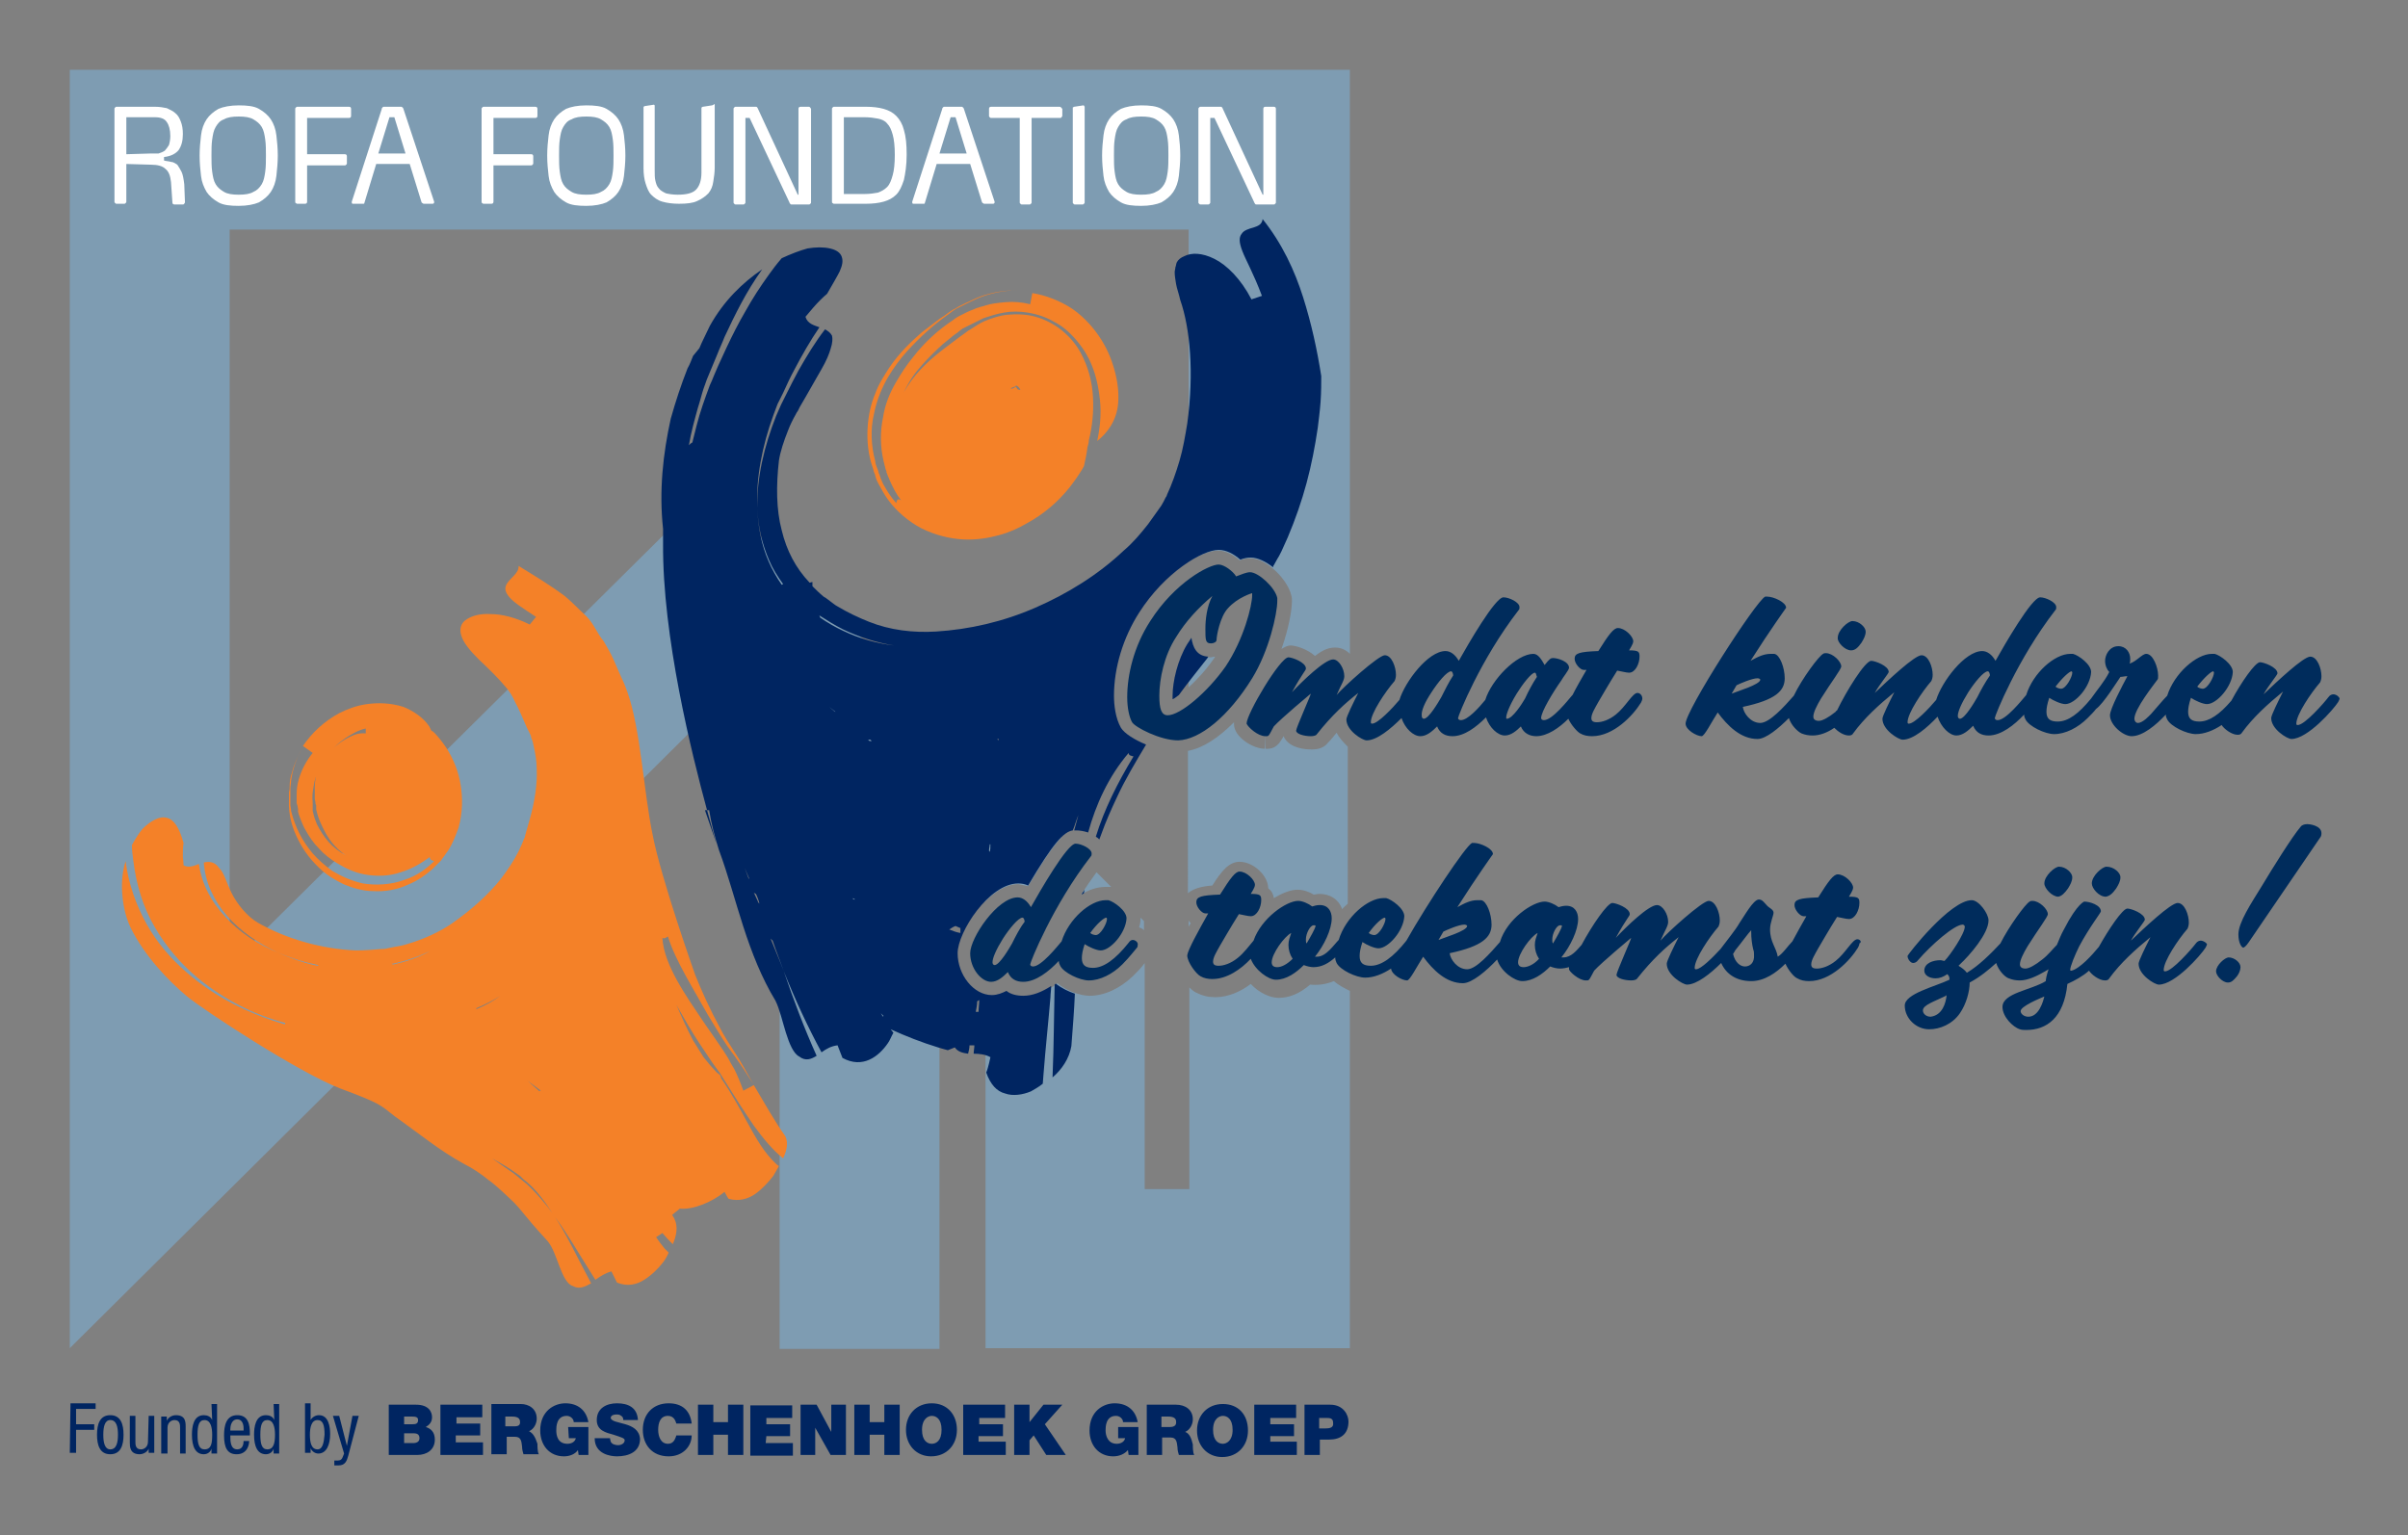
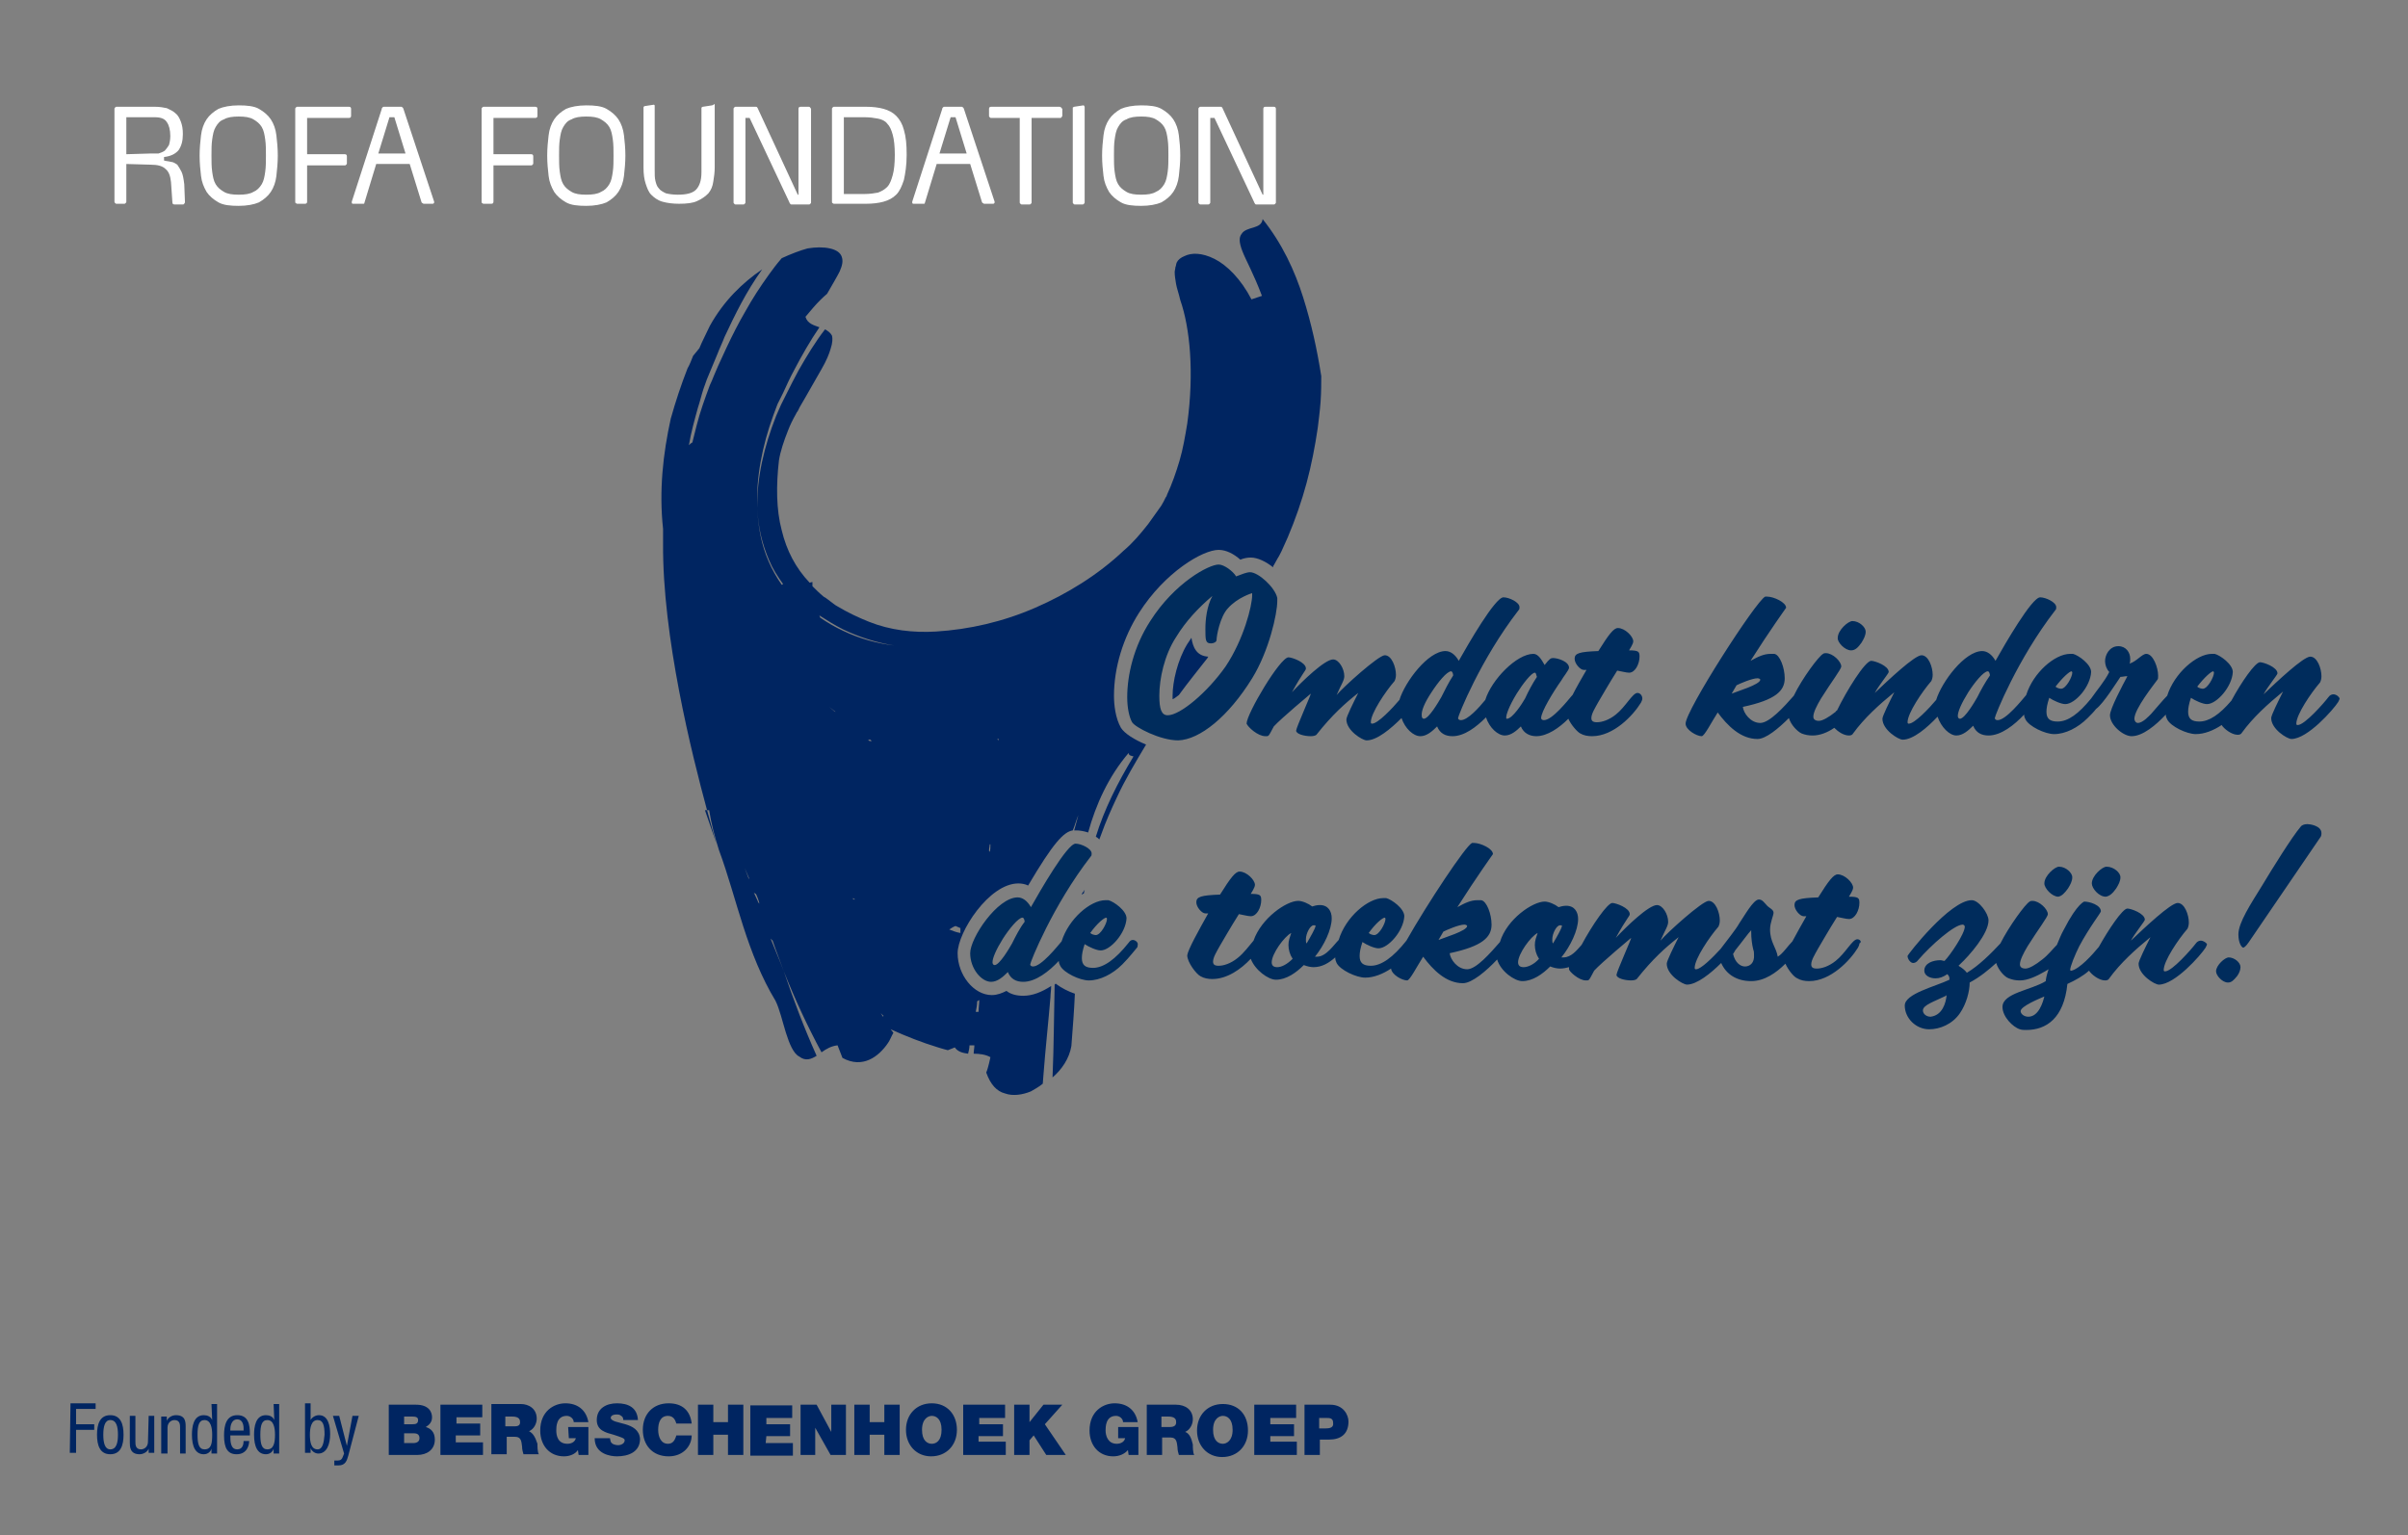
<svg xmlns="http://www.w3.org/2000/svg" version="1.1" id="Layer_1" x="0px" y="0px" viewBox="0 0 345 220" style="enable-background:new 0 0 345 220;" xml:space="preserve">
  <rect x="0" y="0" width="345" height="220" fill="#808080" stroke="none" />
  <style type="text/css">
	.st0{fill:#7E9CB2;}
	.st1{fill:#F48128;}
	.st2{fill:#FFFFFF;}
	.st3{fill:#002561;}
	.st4{fill:#002C5C;}
</style>
-   <path class="st0" d="M187.7,141.1c-1.5,1.3-3,1.9-4.5,1.9c-1.3,0-2.9-0.8-4-2c-1.3,1-3.1,1.9-5.1,1.9c-1,0-1.8-0.2-2.6-0.6  c-0.3-0.1-0.7-0.4-1.1-0.8v28.9h-6.4V138c-0.4,0.6-1,1.2-1.7,1.9c-1.9,1.8-4.1,2.8-6.2,2.8c-1.3,0-3.3-0.7-4.6-1.8  c-1.6,1.3-3.2,2-4.7,2c-0.9,0-1.8-0.2-2.4-0.7c-0.6,0.3-1.3,0.6-2.1,0.6c-0.4,0-0.7-0.1-1.1-0.2v50.6h52.2V142  c-0.8-0.4-1.6-0.8-2.3-1.4C189.9,141.1,188.7,141.2,187.7,141.1z M170.3,132.8c0.1-0.2,0.2-0.3,0.3-0.5c-0.1-0.1-0.2-0.2-0.3-0.4  V132.8z M177.5,129.6c-0.1-0.3-0.2-0.6-0.2-0.8c-0.2,0.3-0.4,0.6-0.7,1.1C176.9,129.6,177.2,129.6,177.5,129.6L177.5,129.6  C177.5,129.6,177.5,129.6,177.5,129.6z M163.2,132.9c0.3,0.1,0.5,0.2,0.7,0.4v-1.3l-0.5-0.5c0,0.1,0,0.2,0,0.3c0,0,0,0.1,0,0.1  C163.4,132.2,163.3,132.5,163.2,132.9z M175.1,130.8c0.1,0.2,0.1,0.5,0.1,0.7c0.2-0.3,0.4-0.6,0.6-1  C175.6,130.7,175.4,130.7,175.1,130.8z M157,132.6l0.4-0.6c-0.1,0-0.4,0-0.6,0C156.8,132.3,156.9,132.5,157,132.6z M147.3,127  c2.3-3.9,3.7-5.9,4.8-7L141,108.9v20.4c1.5-1.5,3.2-2.6,4.9-2.6C146.4,126.8,146.8,126.9,147.3,127z M145.7,137.8  C145.7,137.9,145.7,137.9,145.7,137.8C145.7,137.9,145.7,137.9,145.7,137.8C145.7,137.9,145.7,137.9,145.7,137.8z M158.8,127.1  c0.1,0,0.2,0,0.3,0c0,0,0,0,0.1,0l-2.1-2.1c-0.8,1.1-1.5,2.1-2.2,3.2c1.1-0.7,2.3-1.1,3.5-1.1C158.6,127.1,158.7,127.1,158.8,127.1z   M186,131.4c-0.2,0-0.5,0.1-0.8,0.3c0.2,0,0.5,0.1,0.7,0.2c0.1-0.2,0.2-0.3,0.3-0.4C186.1,131.5,186.1,131.5,186,131.4z M189.9,99  c0.2-0.5,0.4-0.9,0.6-1.2c0.2-0.3,0.3-0.7,0.4-0.8c0,0,0,0,0,0c-0.3,0.2-0.8,0.6-1.5,1.2c0,0.1,0.1,0.1,0.1,0.2  c0.2,0.3,0.3,0.6,0.3,0.9C189.8,99.2,189.8,99.1,189.9,99z M183.3,99.3c-0.6,1-1.3,2.1-1.7,3c0.5-0.5,1.3-1.2,2.1-1.9  C183.4,100.1,183.3,99.7,183.3,99.3z M188.8,102.1c0.4-0.4,0.8-0.8,1.1-1.2c-0.2-0.3-0.3-0.6-0.3-1c-0.1,0.4-0.3,1-0.7,1.8  C189,101.8,188.9,101.9,188.8,102.1z M10,10v183.2l91.8-91.2l9.9,9.9v81.4h22.9v-90.7l-32.7-32.7l-69,68.4V32.9h137.4v47.6  c1.7-1.1,3.2-1.6,4.2-1.6c1.1,0,2.2,0.6,3.1,1.4c0.5-0.2,1-0.3,1.5-0.3c2.4,0,5.4,3.1,5.9,5.3c0.1,0.3,0.1,0.6,0.1,0.8  c0,1.4-0.5,4.1-1.5,6.9c0.5-0.3,0.9-0.5,1.3-0.5c0.7,0,2.4,0.5,3.5,1.5c1.3-1,2.1-1.2,2.9-1.2c0.8,0,1.5,0.3,2.1,0.9V10H10z   M174.8,83.9c0.3,0.3,0.5,0.6,0.6,0.9c0.2-0.2,0.5-0.4,0.7-0.5c-0.4-0.2-0.7-0.5-0.9-0.9c-0.1-0.2-0.6-0.5-0.8-0.6  c-0.6,0.1-2.2,1-4.1,2.6v0.5c0.6-0.6,1.3-1.3,2-1.9C173,83.3,174.1,83.3,174.8,83.9z M170.3,98.5c1.2-1.1,2.5-2.5,3.6-4.1  c0.1-0.1,0.1-0.2,0.2-0.3c-0.2,0-0.5,0.1-0.7,0.1c-2,0-2.5-1.4-2.7-2.7c-0.1,0.2-0.3,0.4-0.4,0.6V98.5z M170.3,103.6  c2-0.9,4.8-3.3,7.4-7.5c1.2-2.1,2.2-4.6,2.7-6.6c-0.7,2.2-1.8,4.8-3.3,7.1c-1.6,2.3-4.3,5.3-6.8,6.8V103.6z M191.5,105  c-0.4,0.5-0.8,1-1.3,1.5c-0.7,0.9-1.9,0.9-2.3,0.9c-2,0-3.5-0.7-4-1.9c-0.1,0.1-0.1,0.2-0.1,0.2c-0.5,0.8-1,1.7-2.5,1.6l-0.1-2v2  c-1.7,0-4.4-1.7-4.4-3.5c0-0.1,0-0.2,0-0.3c-2.2,2.2-4.4,3.7-6.6,4.1V128c0.8-0.7,2.1-1,3.5-1.1c1.3-2.1,2.4-3.4,3.9-3.4  c2,0,4.1,2,4.1,3.8c0.4,0.3,0.7,0.7,0.8,1.4c1.2-0.7,2.4-1.2,3.4-1.2c0.8,0,1.7,0.3,2.3,0.7c0.3,0,0.5-0.1,0.8-0.1  c1.6,0,2.8,0.8,3.3,2.2c0.2-0.3,0.5-0.5,0.8-0.8V107C192.5,106.4,191.9,105.8,191.5,105z" />
-   <path class="st1" d="M42.7,120.3c0.8,1.6,1.9,3.1,3.5,4.5c0.8,0.7,1.8,1.3,3,1.9c1.2,0.5,2.7,1,4.3,1c1.6,0.1,3.4-0.2,4.9-0.9  c1.5-0.6,2.7-1.5,3.6-2.3c0.4-0.4,0.8-0.8,1.2-1.2l0.2-0.3l0.3-0.4l0.2-0.3l0,0l0,0l0,0l0.3-0.4c0.7-1.1,1.1-2.2,1.5-3.3  c0.6-2.2,0.6-4.2,0.3-6.1c-0.3-1.9-1-3.7-2.1-5.4c-0.4-0.6-1.3-1.8-1.9-2.3c-0.1,0-0.2-0.1-0.2-0.1c-0.1-0.2-0.2-0.4-0.3-0.6  c-0.8-1.2-2.2-2.2-3.7-2.8c-1.9-0.6-3.7-0.6-5.2-0.4c-1.5,0.2-2.8,0.7-4,1.3c-2.2,1.2-3.9,2.8-5.2,4.7l1.4,1c-0.9,1.1-1.6,2.4-2,3.8  c-0.2,0.7-0.3,1.4-0.3,2.1c0,0.2,0,0.5,0,0.7l0,0.3c0,0.1,0,0.3,0,0.3l0.1,0.3l0.1,0.5l0,0l0,0l0,0.1l0,0.1l0,0.2l0.1,0.4  c0.1,0.3,0.2,0.5,0.3,0.8c0.2,0.5,0.4,1,0.7,1.5c0.5,0.9,1.1,1.8,1.9,2.6c0.7,0.8,1.6,1.5,2.6,2.1c1,0.6,2.3,1.3,3.9,1.6  c1.6,0.3,3.5,0.3,5.2-0.3c1.7-0.5,3.1-1.4,4.2-2.2c-0.1,0.4,0.3,0.5,0.6,0.6c-1,1-2.4,2.1-4.3,2.7c-1.9,0.7-4.1,0.8-5.9,0.5  c-1.8-0.4-3.2-1.1-4.4-1.8c-1.1-0.8-2-1.6-2.8-2.5c-1.5-1.8-2.5-3.7-3.1-6.1l0-0.2l0,0l0,0l-0.1-0.6l0,0l0,0l0-0.1l0-0.1  c0,0,0,0,0-0.2c0-0.2,0-0.5,0-0.7c0-0.2,0-0.5,0-0.7l0-0.6c0-0.4,0.1-0.7,0.1-1.1c0.2-1.5,0.7-3.1,1.5-4.5c-0.6,1.1-1.1,2.2-1.4,3.4  c-0.2,0.6-0.3,1.2-0.3,1.8c0,0.3,0,0.6-0.1,0.9c0,0.3,0,0.8,0,1.1C41.3,116.9,41.9,118.7,42.7,120.3z M50.1,105.6  c-1.4,0.7-2.6,1.7-3.5,2.9c-0.9,1.2-1.5,2.7-1.5,4.3c0,0.3,0,0.5,0,0.8l0,0.4l0,0.5l0.1,0.5c0,0.1,0,0.1,0,0.2l0.1,0.2l0,0v0l0,0.4  l0,0l0,0l0,0l0,0.2c0.2,0.9,0.5,1.7,0.9,2.5c0.7,1.5,1.7,3,3.4,4.1c-2.1-1.1-3.3-2.7-4.2-4.5c-0.2-0.5-0.4-1-0.5-1.5l-0.1-0.4l0-0.2  l0,0l0,0l0-0.4l0,0l0-0.2l0-0.1c0,0,0-0.2,0-0.3c-0.1-0.9,0-1.5,0.1-2.1c0.1-0.6,0.2-1.3,0.5-1.9c0.4-1.3,1.2-2.5,2.1-3.5  c0.9-1,2.1-1.9,3.5-2.6c0.4-0.2,0.9-0.4,1.4-0.5c0,0.2,0,0.5,0,0.7C51.4,105,50.7,105.3,50.1,105.6z M54,114.4L54,114.4  C54,114.4,54,114.4,54,114.4L54,114.4z M54,114.4C54,114.4,54,114.4,54,114.4C54,114.4,54.1,114.4,54,114.4  C54.1,114.4,54.1,114.4,54,114.4z M54.2,114.3C54.2,114.3,54.1,114.3,54.2,114.3C54.1,114.4,54.1,114.4,54.2,114.3L54.2,114.3  C54.1,114.4,54.1,114.4,54.2,114.3C54.1,114.3,54.2,114.3,54.2,114.3C54.2,114.3,54.2,114.3,54.2,114.3  C54.2,114.3,54.2,114.3,54.2,114.3z M54.4,114.6L54.4,114.6L54.4,114.6L54.4,114.6z M54.9,114.3L54.9,114.3L54.9,114.3  C54.9,114.3,54.9,114.3,54.9,114.3C54.9,114.3,54.9,114.3,54.9,114.3z M55.3,114.2C55.3,114.2,55.3,114.2,55.3,114.2  C55.3,114.2,55.3,114.1,55.3,114.2L55.3,114.2C55.3,114.1,55.3,114.2,55.3,114.2z M55.4,114.1C55.4,114.1,55.3,114.1,55.4,114.1  L55.4,114.1C55.4,114.1,55.4,114.1,55.4,114.1C55.4,114.1,55.4,114.1,55.4,114.1z M108,155.5l-1.5,0.8c-0.4-1.1-0.8-2.1-1.3-3.1  c-0.3-0.5-0.6-1-0.9-1.6l-0.7-1.1c-1-1.5-2.1-3-3.1-4.5c-2-3-5.4-7.7-5.6-11.6c0.3,0.2,0.6-0.1,0.8-0.2c1,3.4,4,8.1,5.7,11.2  c0.9,1.5,1.8,3,2.8,4.5l0.8,1.1c0.1,0.1,0.3,0.4,0.5,0.7l0.5,0.7c0.7,1,1.3,2,1.9,2.9l-1.3-2.3l-0.7-1.2l-0.7-1.1  c-0.7-1.1-1.5-2.3-2.1-3.5c-1.3-2.4-2.5-5-3.5-7.5c0,0-4.9-13.8-6.1-20.1c-1.3-6.3-1.7-15-3.6-20.4c-2-5.4-0.3-0.8-0.3-0.8l-0.2-0.5  l-0.5-1.1c-0.2-0.5-0.6-1.3-1-2.3c-0.4-0.9-1-1.9-1.4-2.6c-1-1.2-1.4-2.5-2.5-3.6c-1.1-1-2-2-3.1-2.9c-2.3-1.7-4.5-3-6.6-4.3  c0.1,1.1-1.4,1.8-1.8,2.8c-0.2,0.5-0.1,1,0.5,1.7c0.6,0.7,1.8,1.5,3.8,2.8l-0.9,1.1c-2-1-4-1.5-5.6-1.5c-1.6-0.1-2.8,0.3-3.5,0.8  c-0.8,0.5-1,1.4-0.7,2.3c0.3,1,1.2,2.1,2.5,3.4c1.5,1.4,2.9,2.8,3.9,4c0.5,0.6,0.9,1.2,1.3,2.1c0.5,0.9,1,2.1,1.7,3.7l0.4,0.8  c0.1,0.2,0.2,0.4,0.2,0.6c0.2,0.4,0.3,0.9,0.4,1.4c0.2,0.9,0.4,2,0.4,3.1c0.1,2.2-0.3,4.7-1,7.2l-0.4,1.4l-0.2,0.7l-0.1,0.4  c0,0.1,0,0,0,0.1c0-0.1-0.1,0.2-0.2,0.4l-0.2,0.5c-0.2,0.4-0.3,0.7-0.5,1.1c-0.7,1.4-1.6,2.7-2.5,3.9c-1.9,2.4-4.3,4.5-7,6.4  c-1.9,1.3-4.1,2.3-6.5,3c-0.6,0.2-1.2,0.3-1.8,0.4l-1,0.2c-0.3,0.1-0.6,0.1-0.9,0.1c-1.1,0.1-2.3,0.2-3.6,0.2  c-5-0.2-10.1-1.7-14.1-4c-1.5-0.9-2.9-2.6-3.7-4.2c-0.8-1.6-1.1-3-1.8-3.6c-0.6-0.9-1.4-1-2.2-0.8c0.2,2.8,1.4,5.4,3.3,7.6  c1.9,2.2,4.5,4,7.3,5.3c1.9,0.8,3.8,1.4,5.8,1.8c0,0,0,0.1-0.1,0.1c-2-0.4-3.9-1.1-5.7-1.9c-2.9-1.2-5.5-2.9-7.5-5.1  c-2-2.1-3.4-4.7-3.8-7.6c-0.7,0.3-1.5,0.6-2.2,0.2c0,0,0-0.5-0.1-1.2c0-0.7,0-1.4,0.1-2c-0.6-2.2-1.4-3.4-2.4-3.6  c-1-0.3-2.3,0.4-3.5,1.6c-0.5,0.6-1,1.4-1.5,2.3c0,0.7,0.1,1.5,0.2,2.2c0.4,3.4,1.4,6.7,3.1,9.6c1.7,2.9,3.8,5.3,6.2,7.3  c3.7,3,7.9,5.2,12.5,6.4c0,0.1-0.1,0.1-0.1,0.2c-5-1.5-9.9-3.8-14.1-7.5c-2.2-1.9-4.2-4.2-5.7-6.9c-1.5-2.7-2.6-5.8-3-9  c-0.4,1.3-0.6,2.8-0.5,4.4c0.1,1.6,0.4,3.4,1.2,5.1c2,4.1,5.5,7.7,8,9.8c2.5,2.1,16.3,11.1,22.1,13.3c5.9,2.2,5.6,2.3,7.8,4  c3.4,2.4,6.4,4.9,9.9,6.8c1.2,0.6,2.4,1.4,3.5,2.3c0.6,0.4,1.1,0.9,1.7,1.4l1.4,1.3c0.8,0.7,1.6,1.7,2.5,2.8  c0.9,1.1,1.9,2.2,2.9,3.3c1.4,1.7,1.9,5.9,3.6,6.4c0.9,0.5,1.7,0.1,2.6-0.4c-1.9-3.5-3.4-6.8-5.3-9.7c-1.2-1.7-2.6-3.3-3.9-4.5  l-1.1-0.9c-0.4-0.3-0.8-0.7-1.3-1c-0.9-0.6-1.7-1.2-2.6-1.8c0.9,0.5,1.8,1,2.7,1.6c0.4,0.3,0.9,0.6,1.3,0.9L75,169l0.5,0.4  c1.4,1.2,2.6,2.8,3.8,4.7c2.1,2.8,3.9,6,6,9.3c0.7-0.5,1.5-1,2.3-1.2l0.8,1.6c1.5,0.6,2.8,0.3,3.9-0.4c1.1-0.7,2-1.6,2.7-2.5  c0.3-0.4,0.6-0.9,0.8-1.4c-0.2-0.2-0.4-0.4-0.6-0.6c-0.4-0.5-0.8-1-1.2-1.6c0.3-0.2,0.6-0.4,0.9-0.6c0.5,0.6,1,1.1,1.5,1.6  c0.5-1.2,0.8-2.5,0.2-3.7c-0.1-0.2-0.2-0.3-0.3-0.5l1.1-0.9c1.8,0.2,4.6-0.9,6.4-2.4c0.2,0.3,0.4,0.8,0.6,1c1.5,0.4,2.8,0,3.8-0.7  c1-0.7,1.9-1.7,2.6-2.6l0.8-1.4c-0.2-0.1-0.4-0.3-0.5-0.4c-1.6-1.5-2.8-3.6-4-5.8c-1.1-2-2.2-4.1-3.8-6.4c0-0.2-0.1-0.4-0.2-0.5  c-0.1-0.1-0.3-0.2-0.4-0.3l-1-1.1c-0.3-0.4-0.6-0.7-0.9-1.1c-0.5-0.8-1-1.6-1.5-2.4c-0.9-1.7-1.7-3.5-2.4-5.1  c1.1,1.9,2.1,3.7,3.3,5.5c0.6,0.9,1.2,1.8,1.8,2.7l0.5,0.7l0.6,0.8l1,1.6c1.3,2.1,2.6,4.1,3.9,6c1.3,1.8,2.7,3.5,4.2,4.7  c0.5-1.1,0.8-2.2,0.3-3.2C111,160.7,109.6,158.2,108,155.5z M56.4,138.2c0,0-0.1,0-0.1,0c-0.1,0-0.2-0.1-0.2-0.1c0.1,0,0.2,0,0.2,0  c1.9-0.4,3.6-1,5.3-1.8C60,137.2,58.2,137.8,56.4,138.2z M71.5,146.7C71.5,146.7,71.5,146.7,71.5,146.7  C71.6,146.7,71.6,146.8,71.5,146.7C71.5,146.8,71.5,146.8,71.5,146.7z M68.3,144.6c0,0-0.1-0.1-0.1-0.1c1.2-0.5,2.4-1.1,3.5-1.8  C70.6,143.5,69.5,144.1,68.3,144.6z M77.3,156.4c-0.6-0.5-1.2-1.1-1.7-1.5c0.6,0.4,1.2,0.9,1.9,1.4  C77.3,156.3,77.3,156.3,77.3,156.4z M159.8,53.5c-0.4-1.6-1-3.2-2-4.8c-1-1.6-2.4-3.2-4.1-4.4c-1.8-1.2-3.9-2-5.8-2.3l-0.3,1.6  c-1.2-0.3-2.4-0.4-3.5-0.3c-1.1,0.1-2.1,0.2-3,0.5c-0.2,0.1-0.4,0.1-0.7,0.2c-0.2,0.1-0.4,0.1-0.6,0.2c-0.4,0.2-0.8,0.3-1.2,0.5  c-0.4,0.2-0.8,0.4-1.2,0.6l-0.5,0.3l-0.4,0.3c-2.1,1.4-4,3.1-5.7,5.3c-0.9,1.1-1.7,2.3-2.5,3.7c-0.8,1.4-1.5,3-1.8,5  c-0.4,1.9-0.4,4.1,0.1,6.2c0.1,0.3,0.1,0.5,0.2,0.8l0.1,0.4l0.1,0.2l0,0.1l0,0.1l0,0l0,0l0,0l0,0l0.1,0.2l0.1,0.3  c0.1,0.2,0.2,0.4,0.3,0.7c0.4,0.9,0.9,1.9,1.6,2.8c-0.6-0.4-0.6,0.1-0.7,0.4c-0.8-0.9-1.4-1.9-1.9-2.8c-0.1-0.2-0.2-0.5-0.3-0.7  L126,68l-0.1-0.2l-0.1-0.4c-0.1-0.2-0.1-0.3-0.2-0.5c-0.1-0.3-0.2-0.5-0.2-0.8c-0.6-2.2-0.7-4.6-0.2-6.7c0.4-2.1,1.2-3.9,2-5.3  c0.9-1.5,1.8-2.7,2.7-3.7c1.9-2.1,3.8-3.8,5.9-5.3l0.8-0.6l0.5-0.3c0.2-0.1,0.4-0.2,0.6-0.3c0.8-0.4,1.6-0.8,2.5-1.2  c1.5-0.6,3.4-1.1,5.7-1.1c-1.7,0-3.2,0.2-4.5,0.6c-0.8,0.2-1.5,0.5-2.1,0.8c-0.7,0.3-1.3,0.6-1.9,0.9c-0.2,0.1-0.3,0.2-0.5,0.3  l-0.4,0.2l-0.6,0.4c-0.4,0.3-0.8,0.6-1.3,0.9c-0.8,0.6-1.6,1.2-2.5,1.9c-1.6,1.4-3.2,2.9-4.7,5.1c-0.7,1.1-1.5,2.3-2,3.7  c-0.6,1.4-1,3.1-1.1,5c-0.1,1.8,0.1,3.8,0.7,5.5l0.1,0.3l0.1,0.4l0.2,0.5l0,0.1l0,0l0.1,0.3l0.1,0.3c0.1,0.2,0.2,0.4,0.3,0.6  c0.4,0.7,0.8,1.5,1.4,2.3c1.1,1.5,2.8,3,4.7,4c2,1,4.1,1.5,6,1.6c1.9,0.1,3.6-0.2,5.1-0.6c1.5-0.4,2.8-1,4-1.7  c2.4-1.3,4.4-3,6.1-5.1c0.3-0.4,0.7-0.9,1.1-1.5c0.4-0.6,0.8-1.2,1-1.6c0.2-0.9,0.4-1.8,0.5-2.7c0.1-0.3,0.2-0.7,0.2-1  c0.5-2,0.7-4,0.6-6.1c-0.1-2.1-0.6-4.3-1.8-6.5c-0.6-1.1-1.5-2.2-2.6-3.1c-1.1-0.9-2.4-1.6-3.8-2c-1.4-0.4-2.8-0.4-4-0.3  c-1.2,0.1-2.3,0.5-3.3,0.9c-0.7,0.3-1.3,0.7-1.9,1.1c-0.2,0.1-0.3,0.2-0.5,0.3l-0.4,0.3l-0.7,0.5c-0.9,0.7-1.9,1.4-2.9,2.2  c-1.9,1.5-3.8,3.3-5.2,5.8c0.7-1.5,1.6-2.8,2.6-3.9c1-1.1,2-2.1,3-3c0.5-0.4,1.1-0.9,1.6-1.3c0.3-0.2,0.6-0.4,0.8-0.6l0.4-0.3  c0.2-0.1,0.4-0.2,0.6-0.3c0.8-0.4,1.6-0.8,2.4-1.2c0.9-0.3,1.8-0.6,2.9-0.8c1.1-0.2,2.2-0.2,3.5,0c1.2,0.2,2.5,0.6,3.7,1.3  c1.2,0.6,2.2,1.5,3,2.4c0.8,0.9,1.5,1.9,2,2.9c1,2,1.4,4.1,1.6,6c0.2,2,0,3.9-0.4,5.8c1.4-1.1,2.8-2.9,3-5.4  C160.3,56.6,160.2,55.1,159.8,53.5z M145.7,55.3c0.2,0.1,0.4,0.3,0.5,0.6c-0.1,0-0.3-0.1-0.4-0.1c-0.1-0.2-0.2-0.3-0.3-0.4  c-0.1-0.1-0.1-0.1-0.1,0C145.5,55.3,145.6,55.2,145.7,55.3z M144.9,55.6c0.4-0.2,0.5-0.2,0.6-0.2c0,0,0,0.1-0.1,0.1  c-0.1,0.1-0.2,0.1-0.4,0.2c-0.1,0-0.2,0-0.3,0C144.8,55.7,144.8,55.7,144.9,55.6z" />
  <path class="st2" d="M76.7,15.3h-7.4c-0.1,0-0.1,0-0.2,0.1c-0.1,0.1-0.1,0.1-0.1,0.2v13.3c0,0.1,0,0.2,0.1,0.2  c0.1,0.1,0.1,0.1,0.2,0.1h1.1c0.2,0,0.3-0.1,0.3-0.3v-5.2h5.4c0.1,0,0.1,0,0.2-0.1c0.1-0.1,0.1-0.1,0.1-0.2v-1  c0-0.2-0.1-0.3-0.3-0.3h-5.4v-5.2h6c0.2,0,0.3-0.1,0.3-0.3v-1C77,15.4,76.9,15.3,76.7,15.3z M57.8,15.6c0-0.1-0.1-0.1-0.1-0.2  c-0.1,0-0.1-0.1-0.2-0.1H55c-0.1,0-0.1,0-0.2,0.1c-0.1,0.1-0.1,0.1-0.1,0.2l-4.3,13.3c0,0.1,0,0.1,0,0.1c0,0.2,0.1,0.2,0.2,0.2h1.3  c0.1,0,0.1,0,0.2,0c0.1,0,0.1-0.1,0.1-0.1l1.7-5.6h4.8l1.7,5.5c0,0,0.1,0.1,0.1,0.1c0.1,0,0.1,0.1,0.2,0.1h1.3  c0.1,0,0.2-0.1,0.2-0.2c0-0.1,0-0.1,0-0.1L57.8,15.6z M54.2,22l1.6-5.2h0.7l1.6,5.2H54.2z M38.8,17.1c-0.4-0.6-1-1.1-1.7-1.5  c-0.7-0.4-1.7-0.5-2.9-0.5c-1.2,0-2.2,0.2-2.9,0.5c-0.7,0.4-1.3,0.9-1.7,1.5c-0.4,0.6-0.7,1.4-0.8,2.3c-0.1,0.9-0.2,1.8-0.2,2.9  c0,1.1,0.1,2,0.2,2.9c0.1,0.9,0.4,1.6,0.8,2.3c0.4,0.6,1,1.1,1.7,1.5c0.7,0.4,1.7,0.5,2.9,0.5c1.2,0,2.2-0.2,2.9-0.5  c0.7-0.4,1.3-0.9,1.7-1.5c0.4-0.6,0.7-1.4,0.8-2.3c0.1-0.9,0.2-1.9,0.2-2.9c0-1.1-0.1-2-0.2-2.9C39.5,18.5,39.2,17.7,38.8,17.1z   M38,24.6c-0.1,0.7-0.2,1.3-0.5,1.8c-0.3,0.5-0.7,0.9-1.2,1.1c-0.5,0.3-1.2,0.4-2.1,0.4c-0.9,0-1.6-0.1-2.1-0.4  c-0.5-0.3-0.9-0.6-1.2-1.1c-0.3-0.5-0.4-1.1-0.5-1.8c-0.1-0.7-0.1-1.5-0.1-2.3c0-0.9,0-1.6,0.1-2.3c0.1-0.7,0.2-1.3,0.5-1.8  c0.3-0.5,0.6-0.9,1.2-1.1c0.5-0.3,1.2-0.4,2.1-0.4c0.9,0,1.6,0.1,2.1,0.4c0.5,0.3,0.9,0.6,1.2,1.1c0.3,0.5,0.4,1.1,0.5,1.8  c0.1,0.7,0.1,1.5,0.1,2.3C38.1,23.1,38.1,23.9,38,24.6z M26,24.6c-0.2-0.4-0.4-0.7-0.6-1c-0.3-0.2-0.6-0.4-0.9-0.4  c-0.3-0.1-0.7-0.1-1-0.2v-0.5c1-0.1,1.7-0.5,2.1-1c0.4-0.6,0.6-1.3,0.6-2.3c0-0.7-0.1-1.3-0.3-1.8c-0.2-0.5-0.4-0.9-0.8-1.2  c-0.3-0.3-0.8-0.5-1.2-0.7c-0.5-0.1-1-0.2-1.7-0.2h-5.5c-0.1,0-0.1,0-0.2,0.1c-0.1,0.1-0.1,0.1-0.1,0.2v13.3c0,0.1,0,0.1,0.1,0.2  c0.1,0.1,0.1,0.1,0.2,0.1h1.1c0.1,0,0.1,0,0.2-0.1c0.1-0.1,0.1-0.1,0.1-0.2v-5.4l3.5,0.1c1,0,1.7,0.2,2.1,0.6c0.5,0.4,0.7,1,0.8,1.9  l0.2,2.9c0,0.2,0.1,0.3,0.3,0.3h1.2c0.1,0,0.1,0,0.2-0.1c0-0.1,0.1-0.1,0.1-0.2l-0.1-2.6C26.3,25.6,26.2,25,26,24.6z M21.5,22  l-3.4,0.1v-5.3h4.1c0.8,0,1.4,0.2,1.7,0.7c0.3,0.4,0.5,1.1,0.5,2c0,0.5-0.1,1-0.2,1.3c-0.2,0.3-0.4,0.6-0.6,0.8  c-0.3,0.2-0.6,0.3-0.9,0.4C22.3,22,21.9,22,21.5,22z M50,15.3h-7.4c-0.1,0-0.1,0-0.2,0.1c-0.1,0.1-0.1,0.1-0.1,0.2v13.3  c0,0.1,0,0.2,0.1,0.2c0.1,0.1,0.1,0.1,0.2,0.1h1.1c0.2,0,0.3-0.1,0.3-0.3v-5.2h5.4c0.1,0,0.1,0,0.2-0.1c0.1-0.1,0.1-0.1,0.1-0.2v-1  c0-0.2-0.1-0.3-0.3-0.3H44v-5.2h6c0.2,0,0.3-0.1,0.3-0.3v-1C50.3,15.4,50.2,15.3,50,15.3z M88.6,17.1c-0.4-0.6-1-1.1-1.7-1.5  c-0.7-0.4-1.7-0.5-2.9-0.5c-1.2,0-2.2,0.2-2.9,0.5c-0.7,0.4-1.3,0.9-1.7,1.5c-0.4,0.6-0.7,1.4-0.8,2.3c-0.1,0.9-0.2,1.8-0.2,2.9  c0,1.1,0.1,2,0.2,2.9c0.1,0.9,0.4,1.6,0.8,2.3c0.4,0.6,1,1.1,1.7,1.5c0.7,0.4,1.7,0.5,2.9,0.5c1.2,0,2.2-0.2,2.9-0.5  c0.7-0.4,1.3-0.9,1.7-1.5c0.4-0.6,0.7-1.4,0.8-2.3c0.1-0.9,0.2-1.9,0.2-2.9c0-1.1-0.1-2-0.2-2.9C89.3,18.5,89,17.7,88.6,17.1z   M87.8,24.6c-0.1,0.7-0.2,1.3-0.5,1.8c-0.3,0.5-0.7,0.9-1.2,1.1c-0.5,0.3-1.2,0.4-2.1,0.4c-0.9,0-1.6-0.1-2.1-0.4  c-0.5-0.3-0.9-0.6-1.2-1.1c-0.3-0.5-0.4-1.1-0.5-1.8c-0.1-0.7-0.1-1.5-0.1-2.3c0-0.9,0-1.6,0.1-2.3c0.1-0.7,0.2-1.3,0.5-1.8  c0.3-0.5,0.6-0.9,1.2-1.1c0.5-0.3,1.2-0.4,2.1-0.4c0.9,0,1.6,0.1,2.1,0.4c0.5,0.3,0.9,0.6,1.2,1.1c0.3,0.5,0.4,1.1,0.5,1.8  c0.1,0.7,0.1,1.5,0.1,2.3C87.9,23.1,87.9,23.9,87.8,24.6z M168.1,17.1c-0.4-0.6-1-1.1-1.7-1.5c-0.7-0.4-1.7-0.5-2.9-0.5  s-2.2,0.2-2.9,0.5c-0.7,0.4-1.3,0.9-1.7,1.5c-0.4,0.6-0.7,1.4-0.8,2.3c-0.1,0.9-0.2,1.8-0.2,2.9c0,1.1,0.1,2,0.2,2.9  c0.1,0.9,0.4,1.6,0.8,2.3c0.4,0.6,1,1.1,1.7,1.5c0.7,0.4,1.7,0.5,2.9,0.5s2.2-0.2,2.9-0.5c0.7-0.4,1.3-0.9,1.7-1.5  c0.4-0.6,0.7-1.4,0.8-2.3c0.1-0.9,0.2-1.9,0.2-2.9c0-1.1-0.1-2-0.2-2.9C168.8,18.5,168.5,17.7,168.1,17.1z M167.3,24.6  c-0.1,0.7-0.2,1.3-0.5,1.8c-0.3,0.5-0.7,0.9-1.2,1.1c-0.5,0.3-1.2,0.4-2.1,0.4c-0.9,0-1.6-0.1-2.1-0.4c-0.5-0.3-0.9-0.6-1.2-1.1  c-0.3-0.5-0.4-1.1-0.5-1.8c-0.1-0.7-0.1-1.5-0.1-2.3c0-0.9,0-1.6,0.1-2.3c0.1-0.7,0.2-1.3,0.5-1.8c0.3-0.5,0.6-0.9,1.2-1.1  c0.5-0.3,1.2-0.4,2.1-0.4c0.9,0,1.6,0.1,2.1,0.4c0.5,0.3,0.9,0.6,1.2,1.1c0.3,0.5,0.4,1.1,0.5,1.8c0.1,0.7,0.1,1.5,0.1,2.3  C167.4,23.1,167.4,23.9,167.3,24.6z M155.2,15.1l-1.3,0.2c-0.1,0-0.1,0.1-0.2,0.1c0,0,0,0.1,0,0.2v13.4c0,0.1,0,0.1,0.1,0.2  c0.1,0.1,0.1,0.1,0.2,0.1h1.1c0.1,0,0.1,0,0.2-0.1c0.1-0.1,0.1-0.1,0.1-0.2V15.3C155.3,15.1,155.3,15.1,155.2,15.1z M151.8,15.3  h-9.8c-0.2,0-0.3,0.1-0.3,0.3v1c0,0.1,0,0.1,0.1,0.2c0.1,0.1,0.1,0.1,0.2,0.1h4.1v12.1c0,0.1,0,0.1,0.1,0.2c0.1,0.1,0.1,0.1,0.2,0.1  h1.1c0.1,0,0.1,0,0.2-0.1s0.1-0.1,0.1-0.2V16.9h4.1c0.1,0,0.1,0,0.2-0.1c0-0.1,0.1-0.1,0.1-0.2v-1C152,15.4,152,15.3,151.8,15.3z   M102,15.1l-1.3,0.2c-0.1,0-0.2,0.1-0.2,0.2v9.2c0,1.2-0.3,2-0.8,2.5c-0.5,0.5-1.4,0.7-2.6,0.7c-0.7,0-1.3-0.1-1.7-0.2  c-0.4-0.2-0.8-0.4-1-0.7c-0.3-0.3-0.4-0.7-0.5-1.1c-0.1-0.4-0.1-0.9-0.1-1.5v-9.1c0-0.1,0-0.1,0-0.2c0,0-0.1-0.1-0.1-0.1l-1.3,0.2  c-0.1,0-0.2,0.1-0.2,0.2v8.7c0,0.8,0.1,1.6,0.3,2.2c0.2,0.6,0.4,1.2,0.8,1.6c0.4,0.4,0.9,0.8,1.6,1c0.7,0.2,1.5,0.3,2.4,0.3  c1.1,0,2-0.1,2.6-0.4c0.7-0.3,1.2-0.7,1.6-1.1c0.4-0.5,0.6-1,0.7-1.7c0.1-0.6,0.2-1.3,0.2-2v-8.9c0-0.1,0-0.1,0-0.2  C102.1,15.1,102,15.1,102,15.1z M182.5,15.3h-1.2c-0.2,0-0.3,0.1-0.3,0.3l0,12.3h-0.1l-5.7-12.3c0-0.1-0.1-0.1-0.1-0.2  c-0.1-0.1-0.1-0.1-0.2-0.1h-2.9c-0.1,0-0.1,0-0.2,0.1c-0.1,0.1-0.1,0.1-0.1,0.2v13.4c0,0.1,0,0.1,0.1,0.2c0.1,0.1,0.1,0.1,0.2,0.1  h1.1c0.1,0,0.1,0,0.2-0.1c0.1-0.1,0.1-0.1,0.1-0.2l0-12.1h0.6l5.7,12.1c0,0.1,0.1,0.1,0.1,0.2c0.1,0.1,0.1,0.1,0.2,0.1h2.5  c0.1,0,0.1,0,0.2-0.1c0.1-0.1,0.1-0.1,0.1-0.2V15.6C182.8,15.4,182.7,15.3,182.5,15.3z M138.1,15.6c0-0.1-0.1-0.1-0.1-0.2  c-0.1,0-0.1-0.1-0.2-0.1h-2.5c-0.1,0-0.1,0-0.2,0.1c-0.1,0.1-0.1,0.1-0.1,0.2l-4.3,13.3c0,0.1,0,0.1,0,0.1c0,0.2,0.1,0.2,0.2,0.2  h1.3c0.1,0,0.1,0,0.2,0c0.1,0,0.1-0.1,0.1-0.1l1.7-5.6h4.8l1.7,5.5c0,0,0.1,0.1,0.1,0.1c0.1,0,0.1,0.1,0.2,0.1h1.3  c0.1,0,0.2-0.1,0.2-0.2c0-0.1,0-0.1,0-0.1L138.1,15.6z M134.6,22l1.6-5.2h0.7l1.6,5.2H134.6z M115.9,15.3h-1.2  c-0.2,0-0.3,0.1-0.3,0.3l0,12.3h-0.1l-5.7-12.3c0-0.1-0.1-0.1-0.1-0.2c-0.1-0.1-0.1-0.1-0.2-0.1h-2.9c-0.1,0-0.1,0-0.2,0.1  c-0.1,0.1-0.1,0.1-0.1,0.2v13.4c0,0.1,0,0.1,0.1,0.2c0.1,0.1,0.1,0.1,0.2,0.1h1.1c0.1,0,0.1,0,0.2-0.1c0.1-0.1,0.1-0.1,0.1-0.2  l0-12.1h0.6l5.7,12.1c0,0.1,0.1,0.1,0.1,0.2c0.1,0.1,0.1,0.1,0.2,0.1h2.5c0.1,0,0.1,0,0.2-0.1c0.1-0.1,0.1-0.1,0.1-0.2V15.6  C116.1,15.4,116,15.3,115.9,15.3z M128.4,16.6c-0.5-0.5-1.1-0.8-1.8-1c-0.7-0.2-1.6-0.3-2.5-0.3h-4.6c-0.1,0-0.1,0-0.2,0.1  c-0.1,0.1-0.1,0.1-0.1,0.2v13.3c0,0.1,0,0.2,0.1,0.2c0.1,0.1,0.1,0.1,0.2,0.1h4.6c0.9,0,1.8-0.1,2.5-0.3c0.7-0.2,1.3-0.5,1.8-1  c0.5-0.5,0.8-1.2,1.1-2.1c0.2-0.9,0.4-2.1,0.4-3.6c0-1.5-0.1-2.6-0.4-3.6C129.3,17.8,128.9,17.1,128.4,16.6z M127.9,25.1  c-0.2,0.7-0.4,1.3-0.8,1.7c-0.4,0.4-0.8,0.6-1.3,0.8c-0.5,0.1-1.2,0.2-1.9,0.2h-3V16.8h3c0.7,0,1.4,0.1,1.9,0.2  c0.5,0.1,1,0.3,1.3,0.7c0.4,0.4,0.6,0.9,0.8,1.6c0.2,0.7,0.3,1.7,0.3,2.9C128.2,23.4,128.1,24.4,127.9,25.1z" />
-   <path class="st3" d="M39.3,203.5L39.3,203.5c-0.2-0.5-0.7-0.7-1.2-0.7c-1.5,0-1.7,1.7-1.7,2.8c0,1.7,0.5,2.8,1.7,2.8  c0.6,0,1-0.4,1.1-0.8h0l0,0.7l0.8,0l0-7.1h-0.8L39.3,203.5z M38.3,207.7c-0.8,0-1-0.8-1-2.1c0-1.3,0.2-2.1,1-2.1  c0.9,0,1.1,1.1,1.1,2.1C39.4,206.8,39.2,207.7,38.3,207.7z M145.7,137.8C145.7,137.9,145.7,137.9,145.7,137.8  C145.7,137.9,145.7,137.9,145.7,137.8C145.7,137.9,145.7,137.9,145.7,137.8z M34,202.8c-1.6,0-1.9,1.5-1.9,2.9  c0,1.8,0.5,2.7,1.8,2.7c1.5,0,1.8-1.3,1.8-1.9l-0.8,0c0,0.4-0.1,1.2-0.9,1.2c-1,0-1-1.2-1-2l2.8,0l0-0.3  C35.8,204.2,35.6,202.8,34,202.8z M34.9,205H33v-0.2c0-0.3,0.1-1.4,1-1.4c0.7,0,0.9,0.7,0.9,1.3V205z M45.7,202.8  c-0.5,0-1,0.3-1.2,0.7l0,0v-2.4h-0.8l0,7.1h0.8v-0.7l0,0c0.1,0.4,0.6,0.8,1.1,0.8c1.2,0,1.7-1.3,1.7-2.8  C47.3,204.5,47.1,202.8,45.7,202.8z M45.5,207.7c-0.9,0-1.1-1-1.1-2.1c0-1,0.2-2.1,1.1-2.1c0.8,0,1,0.8,1,2.1  C46.4,206.8,46.2,207.7,45.5,207.7z M182,205.8l3.4,0l0-1.7H182v-0.9l3.7,0v-1.9l-6,0l0,7.2l6.1,0v-1.9l-3.8,0V205.8z M175.2,201.2  c-2.2,0-3.7,1.6-3.7,3.8c0,2.2,1.5,3.8,3.6,3.8c2.2,0,3.7-1.6,3.7-3.8C178.8,202.7,177.4,201.2,175.2,201.2z M175.2,206.9  c-0.6,0-1.4-0.4-1.4-2c0-1.6,0.9-2,1.4-2c0.6,0,1.4,0.4,1.4,2C176.6,206.5,175.7,206.9,175.2,206.9z M49.7,207.2L49.7,207.2  l-1.1-4.3h-0.9l1.6,5.4l-0.2,0.5c-0.1,0.3-0.3,0.5-0.7,0.5c-0.2,0-0.4,0-0.5,0v0.7c0.2,0,0.3,0,0.6,0c1,0,1.2-0.7,1.4-1.4l1.5-5.7  l-0.9,0L49.7,207.2z M182.5,81l0.5-0.9c0.2-0.3,0.3-0.5,0.6-1.1c0.3-0.7,0.6-1.3,0.9-2c1.1-2.6,2-5.2,2.7-7.8  c0.7-2.6,1.2-5.2,1.6-7.9c0.1-0.9,0.3-2.3,0.4-3.7c0.1-1.4,0.1-2.8,0.1-3.7c-0.6-3.8-1.4-7.5-2.6-11.3c-1.2-3.8-3-7.7-5.8-11.2  c-0.1,0.8-0.7,1-1.3,1.2c-0.7,0.2-1.4,0.4-1.7,0.9c-0.4,0.5-0.4,1.2,0.1,2.5c0.5,1.3,1.6,3.2,2.8,6.4l-1.5,0.5  c-1.5-2.9-3.5-4.9-5.3-5.8c-1.8-0.9-3.3-0.9-4.3-0.4c-0.5,0.2-0.9,0.5-1.1,0.9c-0.1,0.2-0.1,0.5-0.2,0.7c0,0.2-0.1,0.5-0.1,0.7  c0,0.5,0.1,1.1,0.2,1.7c0.1,0.6,0.4,1.4,0.6,2.3c0.7,2,1.2,4.6,1.4,7.6c0.2,3,0.1,6.5-0.4,10.1c-0.3,1.8-0.6,3.6-1.1,5.3  c-0.5,1.7-1.1,3.4-1.8,4.9c-0.1,0.3,0,0.1-0.2,0.4l-0.3,0.6c-0.2,0.4-0.4,0.7-0.7,1.1c-0.5,0.7-1,1.4-1.5,2.1  c-1.1,1.4-2.2,2.7-3.5,3.8c-3.7,3.5-8.1,6.2-12.7,8.2c-4.6,2-9.4,3.1-14.2,3.4c-3.3,0.2-6.6-0.2-9.6-1.4c-1.5-0.6-3-1.3-4.5-2.2  c-0.4-0.2-0.7-0.5-1-0.7c-0.3-0.2-0.6-0.5-1-0.7c-0.6-0.5-1.1-1-1.6-1.5c0-0.2,0-0.4,0-0.6c-0.1,0-0.3,0.1-0.4,0.1  c-2-2.1-3.3-4.6-4-7.5c-0.8-3-0.8-6.5-0.4-10c0.2-1.3,0.7-2.8,1.3-4.3c0.3-0.8,0.7-1.6,1.1-2.3c0.1-0.2,0.2-0.4,0.3-0.5l0.3-0.6  l0.7-1.2c0.9-1.6,1.7-3,2.4-4.2c0.7-1.2,1.1-2.2,1.3-2.9c0.3-0.9,0.3-1.5,0.2-1.9c-0.2-0.4-0.6-0.7-1-0.9c-1.4,1.8-2.6,3.8-3.8,5.9  c-0.6,1.1-1.1,2.1-1.7,3.3l-0.8,1.6c-0.2,0.5-0.5,1.1-0.7,1.6c-1.7,4.3-2.8,8.9-2.7,13.2c0.1,2.7,0.7,5.2,1.7,7.5  c0.5,1.2,1.2,2.3,2,3.4c-0.1,0-0.1,0.1-0.2,0.1c-0.7-1-1.4-2.2-1.9-3.4c-1-2.3-1.5-4.9-1.6-7.6c-0.2-4.3,0.7-8.9,2.3-13.3  c0.2-0.5,0.4-1.1,0.6-1.6l0.4-0.8l0.4-0.8c0.5-1.1,1-2.2,1.6-3.3c1.1-2.1,2.3-4.2,3.6-6.1c-0.8-0.3-1.7-0.5-2-1.5  c0,0,0.5-0.6,1.1-1.3c0.6-0.7,1.4-1.5,2-2c0.8-1.4,1.4-2.4,1.8-3.2c0.4-0.9,0.5-1.5,0.3-2.1c-0.2-0.6-0.8-1-1.7-1.2  c-0.9-0.2-2-0.2-3.2,0c-1.1,0.3-2.4,0.8-3.7,1.4c-0.7,0.8-1.3,1.6-1.8,2.3c-1.3,1.8-2.4,3.5-3.4,5.3c-1,1.7-1.9,3.5-2.7,5.2  c-0.4,0.9-0.8,1.7-1.2,2.6l-0.3,0.7l-0.3,0.7c-0.2,0.5-0.4,1-0.6,1.4c-0.7,1.9-1.4,3.8-1.9,5.8c-0.2,0.8-0.4,1.6-0.6,2.4  c-0.2,0.1-0.3,0.2-0.5,0.4c0.3-1.8,0.8-3.6,1.3-5.4c0.3-0.9,0.5-1.8,0.8-2.7c0.3-0.9,0.6-1.7,1-2.6l1-2.4c0.3-0.8,0.7-1.6,1-2.4  c1.5-3.2,3.1-6.5,5.4-9.7c-2.8,1.9-5.5,4.5-7.5,8.1c-0.5,1.1-1.1,2.2-1.5,3.2L99.3,51c-0.2,0.5-0.5,1.3-0.8,1.8  c-0.9,2.3-1.7,4.7-2.4,7.2C95,65,94.4,70.3,95,75.8c0,0.7,0,1.4,0,2.1c-0.1,13.3,4.1,30.1,6.3,38.2l0.3,0c0.3,1.9,0.8,3.8,1.4,5.7  c1.3,3.5,2.3,7.3,3.5,11c1.2,3.7,2.6,7.3,4.6,10.6c0.6,1.2,1,3,1.5,4.6c0.5,1.6,1.1,3,1.9,3.4c0.9,0.7,1.7,0.4,2.5-0.1  c-1.8-4-3.3-8-4.7-12.1c-0.6-1.6-1.3-3.2-1.9-4.7c0.1,0.1,0.2,0.2,0.3,0.3c0.5,1.5,1.1,3,1.6,4.4c1.6,4,3.4,7.9,5.4,11.6  c0.7-0.5,1.4-0.9,2.3-1l0.7,1.8c2.9,1.6,5.2-0.2,6.5-2.1c0.3-0.4,0.5-1,0.8-1.5l-0.4-0.5c2.2,1,4.5,1.9,6.8,2.6  c0.3,0.1,1,0.3,1.4,0.4c0.3-0.1,0.7-0.3,1-0.4c0.4,0.6,1.1,0.8,1.9,0.9c0.1-0.4,0.2-0.8,0.2-1.2c0.2,0,0.5,0,0.7,0  c0,0.4-0.1,0.8-0.1,1.2c0.8,0,1.7,0.1,2.4,0.5c0,0-0.3,1.5-0.6,2.2c0.6,1.7,1.5,2.7,2.7,3c1.1,0.4,2.5,0.2,3.7-0.3  c0.5-0.3,1.1-0.6,1.7-1.1l0.1-1.3c0.3-3.9,0.7-7.5,1-11.1c0-0.5,0.1-1,0.1-1.6c-1.4,0.9-2.7,1.4-4,1.4c-0.9,0-1.8-0.2-2.4-0.7  c-0.6,0.3-1.3,0.6-2.1,0.6c-2.6,0-4.9-2.9-4.9-6c0-3,4.5-10,8.7-10c0.5,0,1,0.1,1.4,0.3c3.6-6.1,5.1-7.7,6.4-7.9  c0.3-0.7,0.5-1.5,0.8-2.2c-0.2,0.7-0.4,1.5-0.6,2.2c0.1,0,0.2,0,0.3,0c0.5,0,1.1,0.1,1.7,0.3c1.1-4,2.9-8,5.8-11.4  c0,0.4,0.4,0.4,0.7,0.5c-2.3,3.8-4.2,7.6-5.4,11.5c0.2,0.1,0.3,0.2,0.5,0.4c0.1-0.3,0.2-0.5,0.3-0.8c0.6-1.7,1.4-3.5,2.2-5.2  c1.2-2.6,2.7-5.1,4.2-7.6c-1.7-0.7-3.1-1.6-3.6-2.4c-0.8-1.4-1-3.3-1-4.6c0-4,1.3-8.3,3.6-11.9c3.7-5.8,9.1-9,11.4-9  c1.1,0,2.2,0.6,3.1,1.4c0.5-0.2,1-0.3,1.5-0.3c1,0,2.2,0.6,3.2,1.4C182.4,81.2,182.4,81.1,182.5,81z M107.3,126  c-0.2-0.5-0.4-1.1-0.6-1.6c0.2,0.5,0.4,0.9,0.6,1.4C107.3,125.8,107.3,125.9,107.3,126z M108.6,129.2  C108.6,129.3,108.5,129.3,108.6,129.2c-0.2-0.4-0.4-0.9-0.6-1.3c0,0,0.1,0.1,0.1,0.1c0.1,0,0.1,0.1,0.2,0.1c0.2,0.4,0.4,0.9,0.5,1.4  C108.7,129.4,108.6,129.3,108.6,129.2z M119.5,101.9c-0.2-0.2-0.5-0.4-0.7-0.6c0.3,0.2,0.6,0.5,0.9,0.7  C119.6,102,119.6,102,119.5,101.9z M122.3,128.9c0,0-0.1-0.1-0.1-0.1c0,0,0-0.1,0-0.1c0.1,0.1,0.2,0.1,0.3,0.2  C122.4,128.9,122.4,128.9,122.3,128.9z M124.6,106.2c-0.1-0.1-0.2-0.1-0.2-0.2c0.1,0,0.2,0,0.3,0c0.1,0.1,0.1,0.1,0.2,0.2  C124.8,106.2,124.7,106.2,124.6,106.2z M126.5,145.7c-0.1-0.2-0.2-0.3-0.3-0.5c0.1,0.1,0.3,0.3,0.4,0.4  C126.6,145.6,126.5,145.6,126.5,145.7z M120.8,90.4c-1.1-0.5-2.3-1.2-3.3-1.9c0-0.1-0.1-0.2-0.1-0.3c0,0,0,0,0,0  c1.1,0.7,2.2,1.4,3.4,2c2.3,1.1,4.8,1.9,7.3,2.3C125.6,92.2,123.1,91.5,120.8,90.4z M140,143.5c0.1-0.1,0.2-0.1,0.3-0.2  c0,0.6-0.1,1.1-0.1,1.7c-0.1,0-0.3,0-0.4,0C139.9,144.5,140,144,140,143.5z M137.6,133.7c-0.6-0.1-1.1-0.3-1.6-0.5  c0.3-0.2,0.6-0.4,0.9-0.5c0.2,0.1,0.5,0.2,0.7,0.3C137.6,133.2,137.6,133.4,137.6,133.7z M141.8,122.1c0-0.1-0.1-0.1-0.1-0.2  c0-0.3,0.1-0.6,0.1-0.9c0,0,0.1,0,0.1,0C141.9,121.4,141.9,121.7,141.8,122.1z M143,106.1c0-0.1-0.1-0.1-0.1-0.2c0.1,0,0.2,0,0.2,0  C143.1,105.9,143.1,106,143,106.1z M160.2,206.1h1c-0.1,0.5-0.6,0.8-1.2,0.8c-1.3,0-1.6-1.2-1.6-1.9c0-0.5,0-2.1,1.5-2.1  c0.5,0,1,0.4,1,0.9l2.1,0c-0.3-1.7-1.5-2.7-3.3-2.7c-1.6,0-3.6,1.1-3.6,3.9c0,2.1,1.3,3.7,3.4,3.7c0.8,0,1.6-0.3,2.1-0.9l0.1,0.7  l1.4,0l0-4l-2.9,0L160.2,206.1z M21.2,206.6c0,0.8-0.6,1.1-1,1.1c-0.8,0-0.8-0.7-0.8-1.1l0-3.7l-0.8,0v3.8c0,0.6,0,1.7,1.4,1.7  c0.5,0,1.1-0.3,1.3-0.8l0,0v0.6l0.8,0l0-5.3h-0.8L21.2,206.6z M174.8,83.9c0.3,0.3,0.5,0.6,0.6,0.9c0.2-0.2,0.5-0.4,0.7-0.5  c-0.4-0.2-0.7-0.5-0.9-0.9c-0.1-0.2-0.6-0.5-0.8-0.6c-1,0.2-5,2.4-8,7.2c-1.9,3-3,6.6-3,9.8c0,1.3,0.2,2.1,0.4,2.5  c0.2,0.1,0.5,0.3,0.9,0.6c-0.3-0.7-0.6-1.7-0.6-3.1c0-2.4,0.7-6.3,2.7-9.5c1.4-2.2,3.2-4.3,5.5-6.3C173,83.3,174.1,83.3,174.8,83.9z   M15.8,202.8c-1.5,0-1.9,1.3-1.9,2.8c0,1.5,0.4,2.8,1.9,2.8c1.5,0,1.9-1.3,1.9-2.8C17.7,204.1,17.3,202.8,15.8,202.8z M15.8,207.7  c-0.8,0-1-1-1-2.1c0-1.1,0.2-2.1,1-2.1c0.9,0,1.1,1,1.1,2.1C16.9,206.7,16.7,207.7,15.8,207.7z M61,204.5c0.5-0.3,0.9-0.7,0.9-1.4  c0-0.7-0.4-1.8-2.3-1.8l-3.9,0l0,7.2l4.1,0c1.3,0,2.5-0.7,2.5-2.2C62.3,205.2,61.7,204.7,61,204.5z M59.1,203c0.5,0,0.8,0.1,0.8,0.5  c0,0.5-0.3,0.6-0.8,0.6h-1.2l0-1.1L59.1,203z M59.2,206.8l-1.3,0l0-1.4l1.4,0c0.5,0,0.8,0.2,0.8,0.7  C60.1,206.6,59.7,206.8,59.2,206.8z M10,208.2h0.9l0-3.3l2.6,0l0-0.8l-2.6,0l0-2.2l2.8,0v-0.8l-3.6,0L10,208.2z M30.4,203.5  L30.4,203.5c-0.2-0.5-0.7-0.7-1.2-0.7c-1.5,0-1.7,1.7-1.7,2.8c0,1.7,0.5,2.8,1.7,2.8c0.6,0,1-0.4,1.1-0.8h0l0,0.7l0.8,0l0-7.1  l-0.8,0L30.4,203.5z M29.3,207.7c-0.8,0-1-0.8-1-2.1c0-1.3,0.2-2.1,1-2.1c0.9,0,1.1,1.1,1.1,2.1C30.4,206.8,30.3,207.7,29.3,207.7z   M25.2,202.8c-0.5,0-1.1,0.3-1.3,0.8h0v-0.6h-0.8l0,5.3H24l0-3.7c0-0.8,0.6-1.1,1-1.1c0.8,0,0.8,0.7,0.8,1.1l0,3.7h0.8l0-3.8  C26.6,203.8,26.6,202.8,25.2,202.8z M190.6,201.3l-3.7,0l0,7.2l2.2,0v-2.2l1.3,0c1.7,0,2.8-0.8,2.8-2.6  C193.2,202.8,192.5,201.3,190.6,201.3z M189.9,204.7l-0.9,0v-1.5l1,0c0.5,0,1,0,1,0.7C191.1,204.6,190.5,204.7,189.9,204.7z   M119.1,205.2L119.1,205.2l-2.1-3.9l-2.3,0l0,7.2l2.1,0l0-3.9h0l2.2,3.9l2.2,0l0-7.2l-2.1,0L119.1,205.2z M126.7,203.8l-2.1,0v-2.5  l-2.2,0l0,7.2l2.2,0l0-2.9l2.1,0l0,2.9l2.2,0l0-7.2l-2.2,0V203.8z M133.5,201.1c-2.2,0-3.7,1.6-3.7,3.8c0,2.2,1.5,3.8,3.6,3.8  c2.2,0,3.7-1.6,3.7-3.8C137.1,202.7,135.7,201.1,133.5,201.1z M133.5,206.9c-0.6,0-1.4-0.4-1.4-2c0-1.6,0.9-2,1.4-2  c0.6,0,1.4,0.4,1.4,2C134.9,206.5,134.1,206.9,133.5,206.9z M170.7,91.4c-0.2,0.3-0.4,0.6-0.6,0.9c-1.4,2.3-2.1,5.4-2.1,7.4  c0,0.2,0,0.4,0,0.5c0.3-0.1,0.6-0.4,0.9-0.6c1.3-1.8,2.7-3.5,4.1-5.3c0-0.1,0.1-0.1,0.1-0.2C171.4,94,170.9,92.7,170.7,91.4z   M65.4,205.7l3.4,0V204l-3.4,0v-0.9l3.7,0l0-1.8l-6,0l0,7.2l6.1,0l0-1.8l-3.9,0V205.7z M151.1,141.1c-0.1,4.2-0.1,8.6-0.3,13.3  c1.3-1.1,2.4-2.7,2.7-4.5c0.2-2.6,0.4-5.1,0.5-7.5c-0.9-0.3-1.9-0.8-2.7-1.4C151.3,140.9,151.2,141,151.1,141.1z M109.8,205.8l3.4,0  l0-1.7l-3.4,0v-0.9l3.7,0l0-1.8l-6,0l0,7.2l6.1,0l0-1.8l-3.9,0L109.8,205.8z M140.3,205.8l3.4,0l0-1.7l-3.4,0l0-0.9l3.7,0v-1.9l-6,0  l0,7.2l6.1,0l0-1.9l-3.9,0V205.8z M152.2,201.3l-2.7,0l-2,2.5h0l0-2.5l-2.2,0l0,7.2l2.2,0l0-2.1l0.6-0.7l1.8,2.8l2.8,0l-3-4.4  L152.2,201.3z M155,128.2c0.1-0.1,0.2-0.1,0.3-0.2c0-0.2,0.1-0.4,0.1-0.5c-0.1,0.2-0.3,0.4-0.4,0.6C155,128.1,155,128.2,155,128.2z   M101.3,116.1l-0.3,0C103.4,123,102.8,121.7,101.3,116.1z M75.8,205.1c0.7-0.3,1.1-1.1,1.1-1.8c0-1.4-1.1-2.1-2.3-2.1l-4.2,0l0,7.2  l2.2,0l0-2.5l1.2,0c0.9,0,0.9,0.7,1,1.4c0,0.4,0.1,0.8,0.2,1.1h2.2c-0.2-0.3-0.2-1.2-0.2-1.5C76.7,206,76.4,205.4,75.8,205.1z   M73.6,204.4h-1.2l0-1.4h1c0.8,0,1.1,0.3,1.1,0.7C74.6,204.4,74,204.4,73.6,204.4z M169.8,205.2c0.7-0.3,1.1-1.1,1.1-1.8  c0-1.4-1.1-2.1-2.4-2.1l-4.2,0l0,7.2l2.2,0V206h1.2c0.9,0,0.9,0.7,1,1.4c0,0.4,0.1,0.8,0.2,1.1l2.2,0c-0.2-0.3-0.2-1.2-0.2-1.5  C170.7,206.1,170.4,205.4,169.8,205.2z M167.6,204.5l-1.2,0V203l1,0c0.8,0,1.1,0.3,1.1,0.7C168.6,204.4,168,204.5,167.6,204.5z   M81.5,206.1l1,0c-0.1,0.5-0.6,0.8-1.2,0.8c-1.4,0-1.6-1.2-1.6-1.9c0-0.5,0-2.1,1.5-2.1c0.5,0,1,0.4,1,0.9l2.1,0  c-0.3-1.7-1.5-2.7-3.3-2.7c-1.6,0-3.6,1.1-3.6,3.9c0,2.1,1.3,3.7,3.4,3.7c0.8,0,1.6-0.3,2-0.9l0.1,0.7l1.4,0l0-4l-2.9,0L81.5,206.1z   M89.6,204.1c-1-0.3-2-0.4-2.1-0.9c0-0.4,0.5-0.5,0.8-0.5c0.2,0,0.5,0,0.7,0.2c0.2,0.1,0.3,0.3,0.3,0.6l2.1,0  c-0.1-1.8-1.4-2.4-3-2.4c-1.5,0-2.9,0.7-2.9,2.4c0,1.5,1.3,1.8,2.4,2.1c1.2,0.4,1.6,0.5,1.6,0.8c0,0.5-0.6,0.7-0.9,0.7  c-0.4,0-0.9-0.1-1.1-0.5c0-0.1-0.1-0.3-0.1-0.5l-2.2,0c0,2.3,2.3,2.6,3.2,2.6c1.6,0,3.3-0.6,3.3-2.5  C91.6,204.9,90.6,204.4,89.6,204.1z M104.3,203.8h-2.1l0-2.5l-2.2,0l0,7.2l2.2,0l0-2.9l2.1,0l0,2.9l2.2,0l0-7.2l-2.2,0L104.3,203.8z   M95.7,206.9c-1,0-1.4-1-1.4-2c0-1,0.3-2,1.4-2c0.9,0,1.1,0.8,1.2,1.1l2.2,0c-0.2-1.8-1.3-2.9-3.3-2.9c-2.2,0-3.7,1.5-3.7,3.8  c0,2.1,1.3,3.8,3.7,3.8c2.1,0,3.3-1.5,3.3-3h-2.2C96.7,206.4,96.4,206.9,95.7,206.9z" />
+   <path class="st3" d="M39.3,203.5L39.3,203.5c-0.2-0.5-0.7-0.7-1.2-0.7c-1.5,0-1.7,1.7-1.7,2.8c0,1.7,0.5,2.8,1.7,2.8  c0.6,0,1-0.4,1.1-0.8h0l0,0.7l0.8,0l0-7.1h-0.8L39.3,203.5z M38.3,207.7c-0.8,0-1-0.8-1-2.1c0-1.3,0.2-2.1,1-2.1  c0.9,0,1.1,1.1,1.1,2.1C39.4,206.8,39.2,207.7,38.3,207.7z M145.7,137.8C145.7,137.9,145.7,137.9,145.7,137.8  C145.7,137.9,145.7,137.9,145.7,137.8C145.7,137.9,145.7,137.9,145.7,137.8z M34,202.8c-1.6,0-1.9,1.5-1.9,2.9  c0,1.8,0.5,2.7,1.8,2.7c1.5,0,1.8-1.3,1.8-1.9l-0.8,0c0,0.4-0.1,1.2-0.9,1.2c-1,0-1-1.2-1-2l2.8,0l0-0.3  C35.8,204.2,35.6,202.8,34,202.8z M34.9,205H33v-0.2c0-0.3,0.1-1.4,1-1.4c0.7,0,0.9,0.7,0.9,1.3V205z M45.7,202.8  c-0.5,0-1,0.3-1.2,0.7l0,0v-2.4h-0.8l0,7.1h0.8v-0.7l0,0c0.1,0.4,0.6,0.8,1.1,0.8c1.2,0,1.7-1.3,1.7-2.8  C47.3,204.5,47.1,202.8,45.7,202.8z M45.5,207.7c-0.9,0-1.1-1-1.1-2.1c0-1,0.2-2.1,1.1-2.1c0.8,0,1,0.8,1,2.1  C46.4,206.8,46.2,207.7,45.5,207.7z M182,205.8l3.4,0l0-1.7H182v-0.9l3.7,0v-1.9l-6,0l0,7.2l6.1,0v-1.9l-3.8,0V205.8z M175.2,201.2  c-2.2,0-3.7,1.6-3.7,3.8c0,2.2,1.5,3.8,3.6,3.8c2.2,0,3.7-1.6,3.7-3.8C178.8,202.7,177.4,201.2,175.2,201.2z M175.2,206.9  c-0.6,0-1.4-0.4-1.4-2c0-1.6,0.9-2,1.4-2c0.6,0,1.4,0.4,1.4,2C176.6,206.5,175.7,206.9,175.2,206.9z M49.7,207.2L49.7,207.2  l-1.1-4.3h-0.9l1.6,5.4l-0.2,0.5c-0.1,0.3-0.3,0.5-0.7,0.5c-0.2,0-0.4,0-0.5,0v0.7c0.2,0,0.3,0,0.6,0c1,0,1.2-0.7,1.4-1.4l1.5-5.7  l-0.9,0L49.7,207.2z M182.5,81l0.5-0.9c0.2-0.3,0.3-0.5,0.6-1.1c0.3-0.7,0.6-1.3,0.9-2c1.1-2.6,2-5.2,2.7-7.8  c0.7-2.6,1.2-5.2,1.6-7.9c0.1-0.9,0.3-2.3,0.4-3.7c0.1-1.4,0.1-2.8,0.1-3.7c-0.6-3.8-1.4-7.5-2.6-11.3c-1.2-3.8-3-7.7-5.8-11.2  c-0.1,0.8-0.7,1-1.3,1.2c-0.7,0.2-1.4,0.4-1.7,0.9c-0.4,0.5-0.4,1.2,0.1,2.5c0.5,1.3,1.6,3.2,2.8,6.4l-1.5,0.5  c-1.5-2.9-3.5-4.9-5.3-5.8c-1.8-0.9-3.3-0.9-4.3-0.4c-0.5,0.2-0.9,0.5-1.1,0.9c-0.1,0.2-0.1,0.5-0.2,0.7c0,0.2-0.1,0.5-0.1,0.7  c0,0.5,0.1,1.1,0.2,1.7c0.1,0.6,0.4,1.4,0.6,2.3c0.7,2,1.2,4.6,1.4,7.6c0.2,3,0.1,6.5-0.4,10.1c-0.3,1.8-0.6,3.6-1.1,5.3  c-0.5,1.7-1.1,3.4-1.8,4.9c-0.1,0.3,0,0.1-0.2,0.4l-0.3,0.6c-0.2,0.4-0.4,0.7-0.7,1.1c-0.5,0.7-1,1.4-1.5,2.1  c-1.1,1.4-2.2,2.7-3.5,3.8c-3.7,3.5-8.1,6.2-12.7,8.2c-4.6,2-9.4,3.1-14.2,3.4c-3.3,0.2-6.6-0.2-9.6-1.4c-1.5-0.6-3-1.3-4.5-2.2  c-0.4-0.2-0.7-0.5-1-0.7c-0.3-0.2-0.6-0.5-1-0.7c-0.6-0.5-1.1-1-1.6-1.5c0-0.2,0-0.4,0-0.6c-0.1,0-0.3,0.1-0.4,0.1  c-2-2.1-3.3-4.6-4-7.5c-0.8-3-0.8-6.5-0.4-10c0.2-1.3,0.7-2.8,1.3-4.3c0.3-0.8,0.7-1.6,1.1-2.3c0.1-0.2,0.2-0.4,0.3-0.5l0.3-0.6  l0.7-1.2c0.9-1.6,1.7-3,2.4-4.2c0.7-1.2,1.1-2.2,1.3-2.9c0.3-0.9,0.3-1.5,0.2-1.9c-0.2-0.4-0.6-0.7-1-0.9c-1.4,1.8-2.6,3.8-3.8,5.9  c-0.6,1.1-1.1,2.1-1.7,3.3l-0.8,1.6c-0.2,0.5-0.5,1.1-0.7,1.6c-1.7,4.3-2.8,8.9-2.7,13.2c0.1,2.7,0.7,5.2,1.7,7.5  c0.5,1.2,1.2,2.3,2,3.4c-0.1,0-0.1,0.1-0.2,0.1c-0.7-1-1.4-2.2-1.9-3.4c-1-2.3-1.5-4.9-1.6-7.6c-0.2-4.3,0.7-8.9,2.3-13.3  c0.2-0.5,0.4-1.1,0.6-1.6l0.4-0.8l0.4-0.8c0.5-1.1,1-2.2,1.6-3.3c1.1-2.1,2.3-4.2,3.6-6.1c-0.8-0.3-1.7-0.5-2-1.5  c0,0,0.5-0.6,1.1-1.3c0.6-0.7,1.4-1.5,2-2c0.8-1.4,1.4-2.4,1.8-3.2c0.4-0.9,0.5-1.5,0.3-2.1c-0.2-0.6-0.8-1-1.7-1.2  c-0.9-0.2-2-0.2-3.2,0c-1.1,0.3-2.4,0.8-3.7,1.4c-0.7,0.8-1.3,1.6-1.8,2.3c-1.3,1.8-2.4,3.5-3.4,5.3c-1,1.7-1.9,3.5-2.7,5.2  c-0.4,0.9-0.8,1.7-1.2,2.6l-0.3,0.7l-0.3,0.7c-0.2,0.5-0.4,1-0.6,1.4c-0.7,1.9-1.4,3.8-1.9,5.8c-0.2,0.8-0.4,1.6-0.6,2.4  c-0.2,0.1-0.3,0.2-0.5,0.4c0.3-1.8,0.8-3.6,1.3-5.4c0.3-0.9,0.5-1.8,0.8-2.7c0.3-0.9,0.6-1.7,1-2.6l1-2.4c0.3-0.8,0.7-1.6,1-2.4  c1.5-3.2,3.1-6.5,5.4-9.7c-2.8,1.9-5.5,4.5-7.5,8.1c-0.5,1.1-1.1,2.2-1.5,3.2L99.3,51c-0.2,0.5-0.5,1.3-0.8,1.8  c-0.9,2.3-1.7,4.7-2.4,7.2C95,65,94.4,70.3,95,75.8c0,0.7,0,1.4,0,2.1c-0.1,13.3,4.1,30.1,6.3,38.2l0.3,0c0.3,1.9,0.8,3.8,1.4,5.7  c1.3,3.5,2.3,7.3,3.5,11c1.2,3.7,2.6,7.3,4.6,10.6c0.6,1.2,1,3,1.5,4.6c0.5,1.6,1.1,3,1.9,3.4c0.9,0.7,1.7,0.4,2.5-0.1  c-1.8-4-3.3-8-4.7-12.1c-0.6-1.6-1.3-3.2-1.9-4.7c0.1,0.1,0.2,0.2,0.3,0.3c0.5,1.5,1.1,3,1.6,4.4c1.6,4,3.4,7.9,5.4,11.6  c0.7-0.5,1.4-0.9,2.3-1l0.7,1.8c2.9,1.6,5.2-0.2,6.5-2.1c0.3-0.4,0.5-1,0.8-1.5l-0.4-0.5c2.2,1,4.5,1.9,6.8,2.6  c0.3,0.1,1,0.3,1.4,0.4c0.3-0.1,0.7-0.3,1-0.4c0.4,0.6,1.1,0.8,1.9,0.9c0.1-0.4,0.2-0.8,0.2-1.2c0.2,0,0.5,0,0.7,0  c0,0.4-0.1,0.8-0.1,1.2c0.8,0,1.7,0.1,2.4,0.5c0,0-0.3,1.5-0.6,2.2c0.6,1.7,1.5,2.7,2.7,3c1.1,0.4,2.5,0.2,3.7-0.3  c0.5-0.3,1.1-0.6,1.7-1.1l0.1-1.3c0.3-3.9,0.7-7.5,1-11.1c0-0.5,0.1-1,0.1-1.6c-1.4,0.9-2.7,1.4-4,1.4c-0.9,0-1.8-0.2-2.4-0.7  c-0.6,0.3-1.3,0.6-2.1,0.6c-2.6,0-4.9-2.9-4.9-6c0-3,4.5-10,8.7-10c0.5,0,1,0.1,1.4,0.3c3.6-6.1,5.1-7.7,6.4-7.9  c0.3-0.7,0.5-1.5,0.8-2.2c-0.2,0.7-0.4,1.5-0.6,2.2c0.1,0,0.2,0,0.3,0c0.5,0,1.1,0.1,1.7,0.3c1.1-4,2.9-8,5.8-11.4  c0,0.4,0.4,0.4,0.7,0.5c-2.3,3.8-4.2,7.6-5.4,11.5c0.2,0.1,0.3,0.2,0.5,0.4c0.1-0.3,0.2-0.5,0.3-0.8c0.6-1.7,1.4-3.5,2.2-5.2  c1.2-2.6,2.7-5.1,4.2-7.6c-1.7-0.7-3.1-1.6-3.6-2.4c-0.8-1.4-1-3.3-1-4.6c0-4,1.3-8.3,3.6-11.9c3.7-5.8,9.1-9,11.4-9  c1.1,0,2.2,0.6,3.1,1.4c0.5-0.2,1-0.3,1.5-0.3c1,0,2.2,0.6,3.2,1.4C182.4,81.2,182.4,81.1,182.5,81z M107.3,126  c-0.2-0.5-0.4-1.1-0.6-1.6c0.2,0.5,0.4,0.9,0.6,1.4C107.3,125.8,107.3,125.9,107.3,126z M108.6,129.2  C108.6,129.3,108.5,129.3,108.6,129.2c-0.2-0.4-0.4-0.9-0.6-1.3c0,0,0.1,0.1,0.1,0.1c0.1,0,0.1,0.1,0.2,0.1c0.2,0.4,0.4,0.9,0.5,1.4  C108.7,129.4,108.6,129.3,108.6,129.2z M119.5,101.9c-0.2-0.2-0.5-0.4-0.7-0.6c0.3,0.2,0.6,0.5,0.9,0.7  C119.6,102,119.6,102,119.5,101.9z M122.3,128.9c0,0-0.1-0.1-0.1-0.1c0,0,0-0.1,0-0.1c0.1,0.1,0.2,0.1,0.3,0.2  C122.4,128.9,122.4,128.9,122.3,128.9z M124.6,106.2c-0.1-0.1-0.2-0.1-0.2-0.2c0.1,0,0.2,0,0.3,0c0.1,0.1,0.1,0.1,0.2,0.2  C124.8,106.2,124.7,106.2,124.6,106.2z M126.5,145.7c-0.1-0.2-0.2-0.3-0.3-0.5c0.1,0.1,0.3,0.3,0.4,0.4  C126.6,145.6,126.5,145.6,126.5,145.7z M120.8,90.4c-1.1-0.5-2.3-1.2-3.3-1.9c0-0.1-0.1-0.2-0.1-0.3c0,0,0,0,0,0  c1.1,0.7,2.2,1.4,3.4,2c2.3,1.1,4.8,1.9,7.3,2.3C125.6,92.2,123.1,91.5,120.8,90.4z M140,143.5c0.1-0.1,0.2-0.1,0.3-0.2  c0,0.6-0.1,1.1-0.1,1.7c-0.1,0-0.3,0-0.4,0C139.9,144.5,140,144,140,143.5z M137.6,133.7c-0.6-0.1-1.1-0.3-1.6-0.5  c0.3-0.2,0.6-0.4,0.9-0.5c0.2,0.1,0.5,0.2,0.7,0.3C137.6,133.2,137.6,133.4,137.6,133.7z M141.8,122.1c0-0.1-0.1-0.1-0.1-0.2  c0-0.3,0.1-0.6,0.1-0.9c0,0,0.1,0,0.1,0C141.9,121.4,141.9,121.7,141.8,122.1M143,106.1c0-0.1-0.1-0.1-0.1-0.2c0.1,0,0.2,0,0.2,0  C143.1,105.9,143.1,106,143,106.1z M160.2,206.1h1c-0.1,0.5-0.6,0.8-1.2,0.8c-1.3,0-1.6-1.2-1.6-1.9c0-0.5,0-2.1,1.5-2.1  c0.5,0,1,0.4,1,0.9l2.1,0c-0.3-1.7-1.5-2.7-3.3-2.7c-1.6,0-3.6,1.1-3.6,3.9c0,2.1,1.3,3.7,3.4,3.7c0.8,0,1.6-0.3,2.1-0.9l0.1,0.7  l1.4,0l0-4l-2.9,0L160.2,206.1z M21.2,206.6c0,0.8-0.6,1.1-1,1.1c-0.8,0-0.8-0.7-0.8-1.1l0-3.7l-0.8,0v3.8c0,0.6,0,1.7,1.4,1.7  c0.5,0,1.1-0.3,1.3-0.8l0,0v0.6l0.8,0l0-5.3h-0.8L21.2,206.6z M174.8,83.9c0.3,0.3,0.5,0.6,0.6,0.9c0.2-0.2,0.5-0.4,0.7-0.5  c-0.4-0.2-0.7-0.5-0.9-0.9c-0.1-0.2-0.6-0.5-0.8-0.6c-1,0.2-5,2.4-8,7.2c-1.9,3-3,6.6-3,9.8c0,1.3,0.2,2.1,0.4,2.5  c0.2,0.1,0.5,0.3,0.9,0.6c-0.3-0.7-0.6-1.7-0.6-3.1c0-2.4,0.7-6.3,2.7-9.5c1.4-2.2,3.2-4.3,5.5-6.3C173,83.3,174.1,83.3,174.8,83.9z   M15.8,202.8c-1.5,0-1.9,1.3-1.9,2.8c0,1.5,0.4,2.8,1.9,2.8c1.5,0,1.9-1.3,1.9-2.8C17.7,204.1,17.3,202.8,15.8,202.8z M15.8,207.7  c-0.8,0-1-1-1-2.1c0-1.1,0.2-2.1,1-2.1c0.9,0,1.1,1,1.1,2.1C16.9,206.7,16.7,207.7,15.8,207.7z M61,204.5c0.5-0.3,0.9-0.7,0.9-1.4  c0-0.7-0.4-1.8-2.3-1.8l-3.9,0l0,7.2l4.1,0c1.3,0,2.5-0.7,2.5-2.2C62.3,205.2,61.7,204.7,61,204.5z M59.1,203c0.5,0,0.8,0.1,0.8,0.5  c0,0.5-0.3,0.6-0.8,0.6h-1.2l0-1.1L59.1,203z M59.2,206.8l-1.3,0l0-1.4l1.4,0c0.5,0,0.8,0.2,0.8,0.7  C60.1,206.6,59.7,206.8,59.2,206.8z M10,208.2h0.9l0-3.3l2.6,0l0-0.8l-2.6,0l0-2.2l2.8,0v-0.8l-3.6,0L10,208.2z M30.4,203.5  L30.4,203.5c-0.2-0.5-0.7-0.7-1.2-0.7c-1.5,0-1.7,1.7-1.7,2.8c0,1.7,0.5,2.8,1.7,2.8c0.6,0,1-0.4,1.1-0.8h0l0,0.7l0.8,0l0-7.1  l-0.8,0L30.4,203.5z M29.3,207.7c-0.8,0-1-0.8-1-2.1c0-1.3,0.2-2.1,1-2.1c0.9,0,1.1,1.1,1.1,2.1C30.4,206.8,30.3,207.7,29.3,207.7z   M25.2,202.8c-0.5,0-1.1,0.3-1.3,0.8h0v-0.6h-0.8l0,5.3H24l0-3.7c0-0.8,0.6-1.1,1-1.1c0.8,0,0.8,0.7,0.8,1.1l0,3.7h0.8l0-3.8  C26.6,203.8,26.6,202.8,25.2,202.8z M190.6,201.3l-3.7,0l0,7.2l2.2,0v-2.2l1.3,0c1.7,0,2.8-0.8,2.8-2.6  C193.2,202.8,192.5,201.3,190.6,201.3z M189.9,204.7l-0.9,0v-1.5l1,0c0.5,0,1,0,1,0.7C191.1,204.6,190.5,204.7,189.9,204.7z   M119.1,205.2L119.1,205.2l-2.1-3.9l-2.3,0l0,7.2l2.1,0l0-3.9h0l2.2,3.9l2.2,0l0-7.2l-2.1,0L119.1,205.2z M126.7,203.8l-2.1,0v-2.5  l-2.2,0l0,7.2l2.2,0l0-2.9l2.1,0l0,2.9l2.2,0l0-7.2l-2.2,0V203.8z M133.5,201.1c-2.2,0-3.7,1.6-3.7,3.8c0,2.2,1.5,3.8,3.6,3.8  c2.2,0,3.7-1.6,3.7-3.8C137.1,202.7,135.7,201.1,133.5,201.1z M133.5,206.9c-0.6,0-1.4-0.4-1.4-2c0-1.6,0.9-2,1.4-2  c0.6,0,1.4,0.4,1.4,2C134.9,206.5,134.1,206.9,133.5,206.9z M170.7,91.4c-0.2,0.3-0.4,0.6-0.6,0.9c-1.4,2.3-2.1,5.4-2.1,7.4  c0,0.2,0,0.4,0,0.5c0.3-0.1,0.6-0.4,0.9-0.6c1.3-1.8,2.7-3.5,4.1-5.3c0-0.1,0.1-0.1,0.1-0.2C171.4,94,170.9,92.7,170.7,91.4z   M65.4,205.7l3.4,0V204l-3.4,0v-0.9l3.7,0l0-1.8l-6,0l0,7.2l6.1,0l0-1.8l-3.9,0V205.7z M151.1,141.1c-0.1,4.2-0.1,8.6-0.3,13.3  c1.3-1.1,2.4-2.7,2.7-4.5c0.2-2.6,0.4-5.1,0.5-7.5c-0.9-0.3-1.9-0.8-2.7-1.4C151.3,140.9,151.2,141,151.1,141.1z M109.8,205.8l3.4,0  l0-1.7l-3.4,0v-0.9l3.7,0l0-1.8l-6,0l0,7.2l6.1,0l0-1.8l-3.9,0L109.8,205.8z M140.3,205.8l3.4,0l0-1.7l-3.4,0l0-0.9l3.7,0v-1.9l-6,0  l0,7.2l6.1,0l0-1.9l-3.9,0V205.8z M152.2,201.3l-2.7,0l-2,2.5h0l0-2.5l-2.2,0l0,7.2l2.2,0l0-2.1l0.6-0.7l1.8,2.8l2.8,0l-3-4.4  L152.2,201.3z M155,128.2c0.1-0.1,0.2-0.1,0.3-0.2c0-0.2,0.1-0.4,0.1-0.5c-0.1,0.2-0.3,0.4-0.4,0.6C155,128.1,155,128.2,155,128.2z   M101.3,116.1l-0.3,0C103.4,123,102.8,121.7,101.3,116.1z M75.8,205.1c0.7-0.3,1.1-1.1,1.1-1.8c0-1.4-1.1-2.1-2.3-2.1l-4.2,0l0,7.2  l2.2,0l0-2.5l1.2,0c0.9,0,0.9,0.7,1,1.4c0,0.4,0.1,0.8,0.2,1.1h2.2c-0.2-0.3-0.2-1.2-0.2-1.5C76.7,206,76.4,205.4,75.8,205.1z   M73.6,204.4h-1.2l0-1.4h1c0.8,0,1.1,0.3,1.1,0.7C74.6,204.4,74,204.4,73.6,204.4z M169.8,205.2c0.7-0.3,1.1-1.1,1.1-1.8  c0-1.4-1.1-2.1-2.4-2.1l-4.2,0l0,7.2l2.2,0V206h1.2c0.9,0,0.9,0.7,1,1.4c0,0.4,0.1,0.8,0.2,1.1l2.2,0c-0.2-0.3-0.2-1.2-0.2-1.5  C170.7,206.1,170.4,205.4,169.8,205.2z M167.6,204.5l-1.2,0V203l1,0c0.8,0,1.1,0.3,1.1,0.7C168.6,204.4,168,204.5,167.6,204.5z   M81.5,206.1l1,0c-0.1,0.5-0.6,0.8-1.2,0.8c-1.4,0-1.6-1.2-1.6-1.9c0-0.5,0-2.1,1.5-2.1c0.5,0,1,0.4,1,0.9l2.1,0  c-0.3-1.7-1.5-2.7-3.3-2.7c-1.6,0-3.6,1.1-3.6,3.9c0,2.1,1.3,3.7,3.4,3.7c0.8,0,1.6-0.3,2-0.9l0.1,0.7l1.4,0l0-4l-2.9,0L81.5,206.1z   M89.6,204.1c-1-0.3-2-0.4-2.1-0.9c0-0.4,0.5-0.5,0.8-0.5c0.2,0,0.5,0,0.7,0.2c0.2,0.1,0.3,0.3,0.3,0.6l2.1,0  c-0.1-1.8-1.4-2.4-3-2.4c-1.5,0-2.9,0.7-2.9,2.4c0,1.5,1.3,1.8,2.4,2.1c1.2,0.4,1.6,0.5,1.6,0.8c0,0.5-0.6,0.7-0.9,0.7  c-0.4,0-0.9-0.1-1.1-0.5c0-0.1-0.1-0.3-0.1-0.5l-2.2,0c0,2.3,2.3,2.6,3.2,2.6c1.6,0,3.3-0.6,3.3-2.5  C91.6,204.9,90.6,204.4,89.6,204.1z M104.3,203.8h-2.1l0-2.5l-2.2,0l0,7.2l2.2,0l0-2.9l2.1,0l0,2.9l2.2,0l0-7.2l-2.2,0L104.3,203.8z   M95.7,206.9c-1,0-1.4-1-1.4-2c0-1,0.3-2,1.4-2c0.9,0,1.1,0.8,1.2,1.1l2.2,0c-0.2-1.8-1.3-2.9-3.3-2.9c-2.2,0-3.7,1.5-3.7,3.8  c0,2.1,1.3,3.8,3.7,3.8c2.1,0,3.3-1.5,3.3-3h-2.2C96.7,206.4,96.4,206.9,95.7,206.9z" />
  <path class="st4" d="M181.3,105.5c0.5,0,0.4,0.1,1.2-1.4c1.1-1.2,5.3-4.7,5.3-4.7c0.1,0-2.1,4.9-2.1,5.3c0,0.5,1.2,0.8,2.1,0.8  c0.4,0,0.7-0.1,0.8-0.2c2.3-2.9,4.1-4.5,6-6c-0.7,1.4-1.7,3.4-1.7,3.8c0,1.6,2.3,3,2.9,3c1.5,0,3.5-1.7,5-3.2  c0.5,1.5,1.7,2.6,2.7,2.6c0.9,0,1.7-0.7,2.4-1.4c0.4,1,1.2,1.4,2.2,1.4c1.7,0,3.4-1.3,4.8-2.7c0.5,1.5,1.7,2.6,2.7,2.6  c0.9,0,1.7-0.7,2.3-1.3c0.4,1,1.3,1.4,2.2,1.4c1.6,0,3.3-1.2,4.6-2.5c0.4,0.9,1.3,1.9,1.7,2.1c0.5,0.3,1.1,0.4,1.7,0.4  c3.1,0,5.9-3,7-4.8c0.1-0.2,0.2-0.4,0.2-0.6c0-0.4-0.3-0.8-0.7-0.8c-0.7,0-1.7,2-3.1,3.1c-1,0.8-2,1.1-2.7,1.1  c-0.6,0-0.8-0.2-0.8-0.6c0-0.6,0.5-1.4,1-2.3c0.3-0.5,1.5-2.6,2.7-4.5c0.6,0.1,1.3,0.3,1.7,0.3c0.9,0,1.5-1.3,1.5-2.3  c0-0.7-0.1-0.9-1.5-0.9c0.1-0.2,0.6-0.9,0.6-1.3c0-0.7-1.2-1.9-2.2-1.9c-0.6,0-1.3,0.9-2.8,3.3c-2.7,0.1-3.4,0.3-3.4,1.1  c0,0.7,0.8,1.6,1.3,1.6h0.4c-0.7,1.2-1.5,2.6-2,3.6c0,0,0,0-0.1,0.1c-0.6,0.7-2.8,3.5-4,3.5c-0.2,0-0.4-0.1-0.4-0.3  c0-0.9,1.7-3.7,2.9-5.4c0.2-0.4,1.1-1.5,1.1-1.8c0-0.9-1.6-1.4-2.3-1.4c-0.3,0-0.5,0.1-1.2,1c-0.4-0.7-0.9-1.6-1.6-1.6  c-2.4,0-6,3.7-6.9,6.6c-0.9,1.1-2.5,2.9-3.5,2.9c-0.2,0-0.4-0.1-0.4-0.3c0-0.3,3.2-8.4,8.7-15.5c0.1-0.1,0.1-0.2,0.1-0.4  c0-0.7-1.5-1.4-2.3-1.4c-1.2,0-5.1,6.8-6.4,9.1c-0.5-0.9-1.2-1.4-1.9-1.4c-2.5,0-5.8,4.4-6.6,7c-1,1.2-3.1,3.4-3.9,3.4  c-0.1,0-0.2,0-0.2-0.2c0-1.3,2.1-4.4,3.4-5.9c0.1-0.2,0.2-0.5,0.2-0.9c0-1.1-0.6-2.8-1.6-2.8c-0.9,0-6,4.6-6.9,5.7  c0.7-1.6,1.1-2.1,1.1-2.7c0-1.1-0.8-2.4-1.6-2.4c-1.2,0-4.4,3.1-5.9,4.7c1.6-2.9,2-3.1,2-3.4c0-0.9-2-1.6-2.5-1.6  c-1.2,0-6,8.1-6,9.5C178.8,104.2,180.2,105.5,181.3,105.5z M217.3,99.4c0.8-1.3,2.1-3,2.6-3c0.2,0,0.2,0.4,0.3,0.6  c-0.6,0.9-1.2,2-1.7,3.1c-0.4,0.7-1.8,2.9-2.6,2.9c-0.1,0-0.1,0-0.1-0.2C215.8,102.4,216.2,101.2,217.3,99.4z M205.1,99.2  c0.9-1.4,2.2-3,2.8-3c0.2,0,0.3,0.4,0.3,0.6c-0.6,0.9-1.2,2.1-1.7,3.1c-0.4,0.7-1.8,3.1-2.5,3.1c-0.2,0-0.3-0.2-0.3-0.4  C203.6,101.9,204.1,100.7,205.1,99.2z M162.3,134.7c-0.2,0-0.4,0.1-0.6,0.4c-1.9,2.4-3.6,3.6-5.1,3.6c-1.1,0-1.6-0.4-1.6-1.4  c0-0.5,0.1-1.1,0.4-2c0.6,0.4,1.7,0.9,2.3,0.9c1.4,0,3.6-2.5,3.7-4.6c0-1.1-1.8-2.4-2.6-2.6c-0.1,0-0.3,0-0.4,0  c-2.2,0-5.3,2.7-6.3,5.9c0,0,0,0,0,0c-0.6,0.7-2.9,3.6-4.1,3.6c-0.2,0-0.4-0.1-0.4-0.3c0-0.3,3.2-8.4,8.7-15.5  c0.1-0.1,0.1-0.2,0.1-0.4c0-0.7-1.5-1.4-2.3-1.4c-1.2,0-5.1,6.8-6.4,9.1c-0.5-0.9-1.2-1.4-1.9-1.4c-2.9,0-6.8,5.8-6.8,8  c0,2.2,1.6,4.1,3,4.1c0.9,0,1.7-0.7,2.4-1.4c0.4,1,1.2,1.4,2.2,1.4c1.8,0,3.7-1.5,5.1-3c0,0.3,0.1,0.5,0.2,0.7  c0.5,1,2.8,2.1,4.1,2.1c1.6,0,3.4-0.9,4.8-2.3c1.1-1.1,1.9-2.2,2.1-2.4c0.1-0.1,0.1-0.3,0.1-0.4  C163.1,135.1,162.7,134.7,162.3,134.7z M158.5,131.5C158.6,131.5,158.6,131.5,158.5,131.5c0.1,0.1,0.1,0.1,0.1,0.2  c0,0.6-0.9,2.3-1.6,2.3c-0.2,0-0.6-0.1-0.8-0.3C157.2,132.3,158.2,131.5,158.5,131.5z M145,135.2c-0.4,0.7-1.8,3.1-2.5,3.1  c-0.2,0-0.3-0.2-0.3-0.4c0-0.6,0.5-1.8,1.5-3.4c0.9-1.4,2.2-3,2.8-3c0.2,0,0.3,0.4,0.3,0.6C146.1,133,145.5,134.2,145,135.2z   M265.2,93.2c0.6,0,1-0.4,1.5-1.1c0.3-0.5,0.6-1,0.6-1.6c0-0.6-0.9-1.5-1.9-1.5c-0.6,0-2.1,1.3-2.1,2.4  C263.2,92,264.3,93.2,265.2,93.2z M334.3,99.5c-0.2,0-0.5,0.1-0.7,0.4c-0.6,0.8-3.4,4-4.4,4c-0.1,0-0.2,0-0.2-0.2  c0-1.3,2.1-4.4,3.4-5.9c0.1-0.2,0.2-0.5,0.2-0.9c0-1.1-0.6-2.8-1.6-2.8s-4.8,3.6-6.7,5.4c0.6-1.1,2-2.8,2-3c0-0.9-2-1.6-2.5-1.6  c-0.7,0-2.7,2.9-4.1,5.5c-1.7,2-3.2,3-4.6,3c-1.1,0-1.6-0.4-1.6-1.4c0-0.5,0.1-1.1,0.4-2c0.6,0.4,1.7,0.9,2.3,0.9  c1.4,0,3.6-2.5,3.7-4.6c0-1.1-1.8-2.4-2.6-2.6c-0.1,0-0.3,0-0.4,0c-2.2,0-5.4,2.8-6.4,6c-0.6,0.6-1.5,1.7-2.3,2.6  c-0.3,0.3-1.2,1.3-1.9,1.3c-0.3,0-0.5-0.3-0.5-0.6c0-1.4,2.8-4.9,3.3-5.6c0.1-0.1,0.1-0.3,0.1-0.6c0-1.1-0.7-3.1-1.7-3.1  c-0.6,0-1.4,1.1-2.4,1.4c0.1-0.2,0.1-0.4,0.1-0.7c0-0.9-0.6-1.8-1.7-1.8c-1.3,0-1.9,1.3-1.9,2.1c0,0.7,0.3,1.3,0.6,1.6  c-0.7,1.4-1.7,2.5-2.6,3.8c-1.8,2.2-3.3,3.3-4.8,3.3c-1.1,0-1.6-0.4-1.6-1.4c0-0.5,0.1-1.1,0.4-2c0.6,0.4,1.7,0.9,2.3,0.9  c1.4,0,3.6-2.5,3.7-4.6c0-1.1-1.8-2.4-2.6-2.6c-0.1,0-0.3,0-0.4,0c-2.2,0-5.3,2.7-6.3,5.9c0,0,0,0,0,0c-0.6,0.7-2.9,3.6-4.1,3.6  c-0.2,0-0.4-0.1-0.4-0.3c0-0.3,3.2-8.4,8.7-15.5c0.1-0.1,0.1-0.2,0.1-0.4c0-0.7-1.5-1.4-2.3-1.4c-1.2,0-5.1,6.8-6.4,9.1  c-0.5-0.9-1.2-1.4-1.9-1.4c-2.5,0-5.8,4.4-6.6,7c-1,1.2-3.1,3.4-3.9,3.4c-0.1,0-0.2,0-0.2-0.2c0-1.3,2.1-4.4,3.4-5.9  c0.1-0.2,0.2-0.5,0.2-0.9c0-1.1-0.6-2.8-1.6-2.8c-1,0-4.8,3.6-6.7,5.4c0.6-1.1,2-2.8,2-3c0-0.9-2-1.6-2.5-1.6  c-0.9,0-3.6,4.4-4.9,7.1c-0.1,0.1-0.2,0.1-0.2,0.2c-1,0.8-1.9,1.3-2.4,1.3c-0.5,0-0.8-0.2-0.8-0.6c0-0.6,0.5-1.6,1.1-2.6  c1.5-2.4,2.9-4.2,2.9-4.6c0-0.7-1.2-1.9-2.2-1.9c-0.1,0-0.3,0-0.4,0.1c-0.6,0.3-3,3.5-4.2,6c-1.4,1.6-3.5,3.9-4.8,3.9  c-1.4,0-2.4-1.4-2.5-2.3c4.7-1,6-2.3,6-4.1c0-1.5-0.7-3.4-1.5-3.5c-0.2,0-0.4,0-0.5,0c-1,0-1.8,0.4-2.9,1c2.8-4.4,5.1-7.6,5.1-7.6  c0-0.8-1.8-1.6-2.7-1.6c-0.1,0-0.2,0-0.3,0c-1.3,0.6-11.4,16.3-11.4,18.2c0,0.9,1.6,1.8,2.3,1.8c0.4,0,1.4-2,2.3-3.4  c1.4,1.9,3.3,3.8,5.7,3.8c1.2,0,3-1.5,4.5-3c0.3,1,1.2,1.9,1.8,2.2c0.5,0.2,1,0.3,1.6,0.3c1,0,2.1-0.4,3.1-1.1  c0.5,0.5,1.3,1.1,2.1,1.1c0.3,0,0.5-0.1,0.6-0.3c1.6-2.2,3.7-4.1,5.9-5.9c-0.7,1.4-1.7,3.4-1.7,3.8c0,1.6,2.3,3,2.9,3  c1.5,0,3.5-1.7,5-3.3c0.5,1.5,1.7,2.7,2.7,2.7c0.9,0,1.7-0.7,2.4-1.4c0.4,1,1.2,1.4,2.2,1.4c1.8,0,3.7-1.5,5.1-3  c0,0.3,0.1,0.5,0.2,0.7c0.5,1,2.8,2.1,4.1,2.1c1.6,0,3.4-0.9,4.8-2.3c0.5-0.5,0.9-0.9,1.2-1.3c1.1-0.8,3-3.9,3.5-4.6  c0.3,0,0.6-0.1,1-0.1c-0.7,1.3-2.5,4.7-2.5,5.6c0,1.4,1.9,3,3.1,3c1.6,0,3.5-1.6,4.9-3.1c0,0.3,0.1,0.5,0.2,0.7  c0.5,1,2.8,2.1,4.1,2.1c1.2,0,2.5-0.5,3.7-1.3c0.3,0.5,1.4,1.4,2.3,1.4c0.3,0,0.5-0.1,0.6-0.3c1.6-2.2,3.7-4.1,5.9-5.9  c-0.7,1.4-1.7,3.4-1.7,3.8c0,1.6,2.3,3,2.9,3c2.3,0,6-4.2,6.7-5.3c0.1-0.2,0.2-0.4,0.2-0.5C335.1,99.8,334.7,99.5,334.3,99.5z   M317.1,96.2C317.1,96.2,317.1,96.2,317.1,96.2c0.1,0.1,0.1,0.1,0.1,0.2c0,0.6-0.9,2.3-1.6,2.3c-0.2,0-0.6-0.1-0.8-0.3  C315.8,97.1,316.8,96.2,317.1,96.2z M296.8,96.2C296.9,96.2,296.9,96.2,296.8,96.2c0.1,0.1,0.1,0.1,0.1,0.2c0,0.6-0.9,2.3-1.6,2.3  c-0.2,0-0.6-0.1-0.8-0.3C295.5,97.1,296.5,96.2,296.8,96.2z M248.8,98.2c0.4-0.2,2.2-1,3-1c0.2,0,0.4,0.1,0.4,0.2  c0,0.7-3.4,1.7-4.1,2L248.8,98.2z M283.3,99.9c-0.4,0.7-1.8,3.1-2.5,3.1c-0.2,0-0.3-0.2-0.3-0.4c0-0.6,0.5-1.8,1.5-3.4  c0.9-1.4,2.2-3,2.8-3c0.2,0,0.3,0.4,0.3,0.6C284.4,97.8,283.8,98.9,283.3,99.9z M296.3,127.3c0.3-0.5,0.6-1,0.6-1.6  c0-0.6-0.9-1.5-1.9-1.5c-0.6,0-2.1,1.3-2.1,2.4c0,0.7,1.1,1.9,2,1.9C295.4,128.4,295.8,128,296.3,127.3z M266.1,134.6  c-0.7,0-1.7,2-3.1,3.1c-1,0.8-2,1.1-2.7,1.1c-0.6,0-0.8-0.2-0.8-0.6c0-0.6,0.5-1.4,1-2.3c0.3-0.5,1.5-2.6,2.7-4.5  c0.6,0.1,1.3,0.3,1.7,0.3c0.9,0,1.5-1.3,1.5-2.3c0-0.7-0.1-0.9-1.5-0.9c0.1-0.2,0.6-0.9,0.6-1.3c0-0.7-1.2-1.9-2.2-1.9  c-0.6,0-1.3,0.9-2.8,3.3c-2.7,0.1-3.4,0.3-3.4,1.1c0,0.7,0.8,1.6,1.3,1.6h0.4c-0.7,1.2-1.4,2.5-2,3.6c-0.6,0.6-1.4,1.8-2.1,2.2  c-0.2-1.3-1.1-2.1-1.1-3.9c0-1,0.5-2,0.5-2.4c0-0.5-0.7-0.7-1-1.1c-0.3-0.3-0.6-0.8-1.1-0.8c-0.8,0-2.1,2.4-2.8,3.4  c-0.5,0.9-1.8,2.5-2.7,3.7c-1.1,1.2-2.8,2.9-3.5,2.9c-0.1,0-0.2,0-0.2-0.2c0-1.3,2.1-4.4,3.4-5.9c0.1-0.2,0.2-0.5,0.2-0.9  c0-1.1-0.6-2.8-1.6-2.8c-0.9,0-6,4.6-6.9,5.7c0.7-1.6,1.1-2.1,1.1-2.7c0-1.1-0.8-2.4-1.6-2.4c-1.2,0-4.4,3.1-5.9,4.7  c1.6-2.9,2-3.1,2-3.4c0-0.9-2-1.6-2.5-1.6c-0.7,0-2.9,3.2-4.4,6c-0.7,0.8-1.5,1.8-2.6,1.8c-0.1,0-0.2,0-0.3,0  c1.3-1.6,2.4-3.9,2.4-5.5c0-1-0.5-1.9-1.7-1.9c-0.4,0-0.8,0.1-1.1,0.2c-0.5-0.4-1.4-0.8-2-0.8c-1.7,0-5.4,2.5-6.4,5.8  c-1.4,1.6-3.4,3.9-4.7,3.9c-1.4,0-2.4-1.4-2.5-2.3c4.7-1,6-2.3,6-4.1c0-1.5-0.7-3.4-1.5-3.5c-0.2,0-0.4,0-0.5,0c-1,0-1.8,0.4-2.9,1  c2.8-4.4,5.1-7.6,5.1-7.6c0-0.8-1.8-1.6-2.7-1.6c-0.1,0-0.2,0-0.3,0c-0.9,0.4-6.4,8.7-9.4,14c0,0,0,0,0,0c-1.9,2.4-3.6,3.6-5.1,3.6  c-1.1,0-1.6-0.4-1.6-1.4c0-0.5,0.1-1.1,0.4-2c0.6,0.4,1.7,0.9,2.3,0.9c1.4,0,3.6-2.5,3.7-4.6c0-1.1-1.8-2.4-2.6-2.6  c-0.1,0-0.3,0-0.4,0c-2.2,0-5.4,2.7-6.4,6c-0.7,0.7-1.8,2.4-3.1,2.4c-0.1,0-0.2,0-0.3,0c1.3-1.6,2.4-3.9,2.4-5.5  c0-1-0.5-1.9-1.7-1.9c-0.4,0-0.8,0.1-1.1,0.2c-0.5-0.4-1.4-0.8-2-0.8c-1.7,0-5.3,2.5-6.4,5.7c-0.6,0.7-1.4,1.8-2.3,2.5  c-1,0.8-2,1.1-2.7,1.1c-0.6,0-0.8-0.2-0.8-0.6c0-0.6,0.5-1.4,1-2.3c0.3-0.5,1.5-2.6,2.7-4.5c0.6,0.1,1.3,0.3,1.7,0.3  c0.9,0,1.5-1.3,1.5-2.3c0-0.7-0.1-0.9-1.5-0.9c0.1-0.2,0.6-0.9,0.6-1.3c0-0.7-1.2-1.9-2.2-1.9c-0.6,0-1.3,0.9-2.8,3.3  c-2.7,0.1-3.4,0.3-3.4,1.1c0,0.7,0.8,1.6,1.3,1.6h0.4c-1.4,2.5-2.9,5.2-3,6c0,1,1.3,2.7,1.9,3c0.5,0.3,1.1,0.4,1.7,0.4  c2.1,0,4.1-1.4,5.5-2.9c0.6,1.6,2.5,3,3.6,3c1.5,0,2.9-1,4-2.1c0.5,0.2,1,0.3,1.4,0.3c1.2,0,2.2-0.6,3.1-1.4c0,0.3,0.1,0.6,0.2,0.8  c0.5,1,2.8,2.1,4.1,2.1c1.2,0,2.5-0.5,3.7-1.3c0.1,0.9,1.6,1.7,2.3,1.7c0.4,0,1.4-2,2.3-3.4c1.4,1.9,3.3,3.8,5.7,3.8  c1.3,0,3.4-1.8,4.9-3.4c0.5,1.7,2.5,3.1,3.6,3.1c1.5,0,2.9-1,4-2.1c0.5,0.2,1,0.3,1.4,0.3c0.5,0,0.9-0.1,1.3-0.2c0,0.1,0,0.2,0,0.3  c0,0.3,1.4,1.6,2.4,1.6c0.5,0,0.4,0.1,1.2-1.4c1.1-1.2,5.3-4.7,5.3-4.7c0.1,0-2.1,4.9-2.1,5.3c0,0.5,1.2,0.8,2.1,0.8  c0.4,0,0.7-0.1,0.8-0.2c2.3-2.9,4.1-4.5,6-6c-0.7,1.4-1.7,3.4-1.7,3.8c0,1.6,2.3,3,2.9,3c1.4,0,3.4-1.6,4.9-3.1  c0.7,1.6,2.2,2.6,4.3,2.6c1.9,0,3.6-1.2,4.9-2.5c0.4,0.9,1.2,1.9,1.7,2.1c0.5,0.3,1.1,0.4,1.7,0.4c3.1,0,5.9-3,7-4.8  c0.1-0.2,0.2-0.4,0.2-0.6C266.8,135,266.5,134.6,266.1,134.6z M198.4,131.5C198.4,131.5,198.5,131.5,198.4,131.5  c0.1,0.1,0.1,0.1,0.1,0.2c0,0.6-0.9,2.3-1.6,2.3c-0.2,0-0.6-0.1-0.8-0.3C197.1,132.3,198.1,131.5,198.4,131.5z M183,138.6  c-0.5,0-0.8-0.2-0.8-0.7c0-1.2,1.8-3.7,2.8-4.2c-0.2,0.6-0.4,1.1-0.4,1.7c0,0.7,0.2,1.4,0.6,2C184.4,138.2,183.6,138.6,183,138.6z   M187.2,135.2c-0.1-0.1-0.1-0.4-0.1-0.6c0-0.8,0.6-2,1.1-2c0.1,0,0.1,0,0.2,0c0,0,0.1,0.1,0.1,0.1  C188.4,133.1,187.8,134.2,187.2,135.2z M206.8,133.5c0.4-0.2,2.2-1,3-1c0.2,0,0.4,0.1,0.4,0.2c0,0.7-3.4,1.7-4.1,2L206.8,133.5z   M218.3,138.6c-0.5,0-0.8-0.2-0.8-0.7c0-1.2,1.8-3.7,2.8-4.2c-0.2,0.6-0.4,1.1-0.4,1.7c0,0.7,0.2,1.4,0.6,2  C219.8,138.2,218.9,138.6,218.3,138.6z M222.5,135.2c-0.1-0.1-0.1-0.4-0.1-0.6c0-0.8,0.6-2,1.1-2c0.1,0,0.1,0,0.2,0  c0,0,0.1,0.1,0.1,0.1C223.7,133.1,223.1,134.2,222.5,135.2z M250,138.5c-0.6,0-1.4-0.5-1.7-1.8c0.1-0.1,0.1-0.2,0.2-0.3  c0-0.1,0.1-0.1,0.1-0.2c0.9-1.1,1.9-2.5,2.3-2.9v0.3c0,0.8,0.1,1.7,0.3,2.5c0.1,0.2,0.1,0.5,0.1,0.7  C251.4,138,250.7,138.5,250,138.5z M315.3,134.8c-0.2,0-0.5,0.1-0.7,0.4c-0.6,0.8-3.4,4-4.4,4c-0.1,0-0.2,0-0.2-0.2  c0-1.3,2.1-4.4,3.4-5.9c0.1-0.2,0.2-0.5,0.2-0.9c0-1.1-0.6-2.8-1.6-2.8c-1,0-4.8,3.6-6.7,5.4c0.6-1.1,2-2.8,2-3c0-0.9-2-1.6-2.5-1.6  c-0.7,0-2.7,3-4.1,5.5c-0.9,1.1-2.7,3.1-3.9,3.4c0,0,0,0-0.1,0c-0.1,0-0.1-0.1-0.1-0.1c0-0.5,0.7-2.2,1.3-3.4c1.5-2.8,3.1-4.8,3.1-5  c0-0.9-1.6-1.4-2.4-1.4c0.1,0-0.9,0.1-2.9,4c-0.4,0.7-0.7,1.5-1,2.2c-0.6,0.6-1.3,1.5-2.1,2.1c-1,0.8-1.9,1.3-2.4,1.3  c-0.5,0-0.8-0.2-0.8-0.6c0-0.6,0.5-1.6,1.1-2.6c1.5-2.4,2.9-4.2,2.9-4.6c0-0.7-1.2-1.9-2.2-1.9c-0.1,0-0.3,0-0.4,0.1  c-0.6,0.3-3,3.6-4.2,6c-1.3,1.4-3.1,3.2-4.8,4.2c-0.3-0.4-0.7-0.7-1.2-1l0.2-0.2c1.4-1.3,4.1-4.4,4.1-6.3c0-1-1.4-2.9-2.4-2.9  c-3.1,0-9.2,7.8-9.2,8c0,0.4,0.4,1,0.8,1c0.2,0,0.5-0.1,0.7-0.4c1.9-2.2,5.2-5.1,6.4-5.1c0.1,0,0.3,0.1,0.3,0.3c0,1-2.1,4.1-2.9,4.9  c-0.2,0-0.4-0.1-0.6-0.1c-1,0-2.3,0.4-2.3,1.5c0,0.7,0.8,1.1,1.6,1.1c0.6,0,1.1-0.2,1.7-0.6c0.2,0.2,0.3,0.4,0.3,0.6v0.2  c-2.1,1-6.4,2-6.4,3.7c0,1.8,1.6,3.4,3.5,3.4c1.5,0,3.3-0.7,4.4-2.3c0.9-1.3,1.4-3.1,1.4-4.4c1.5-0.8,2.7-1.8,3.8-2.8  c0.3,1,1.2,2,1.8,2.2c0.5,0.2,1,0.3,1.6,0.3c1.1,0,2.4-0.6,3.6-1.3c0.2-0.1,0.3-0.2,0.5-0.3c-0.3,0.9-0.4,1.5-0.4,1.7  c-2.1,1.3-6.2,1.7-6.2,3.7c0,1.4,1.5,2.9,2.5,3.2c0.3,0.1,0.6,0.1,0.9,0.1c2.9,0,5.4-1.7,5.9-6.6c1.1-0.5,2.2-1.1,3.1-1.9  c0.3,0.5,1.4,1.4,2.3,1.4c0.3,0,0.5-0.1,0.6-0.3c1.6-2.2,3.7-4.1,5.9-5.9c-0.7,1.4-1.7,3.4-1.7,3.8c0,1.6,2.3,3,2.9,3  c2.3,0,6-4.2,6.7-5.3c0.1-0.2,0.2-0.4,0.2-0.5C316.1,135.1,315.7,134.8,315.3,134.8z M276.6,145.7c-0.6,0-1.1-0.4-1.1-0.9  c0-0.8,1.7-1.3,3.3-2.1l0.1-0.1C278.8,143.7,278.3,145.5,276.6,145.7z M290.6,145.7c-0.6,0-1.1-0.4-1.1-0.8c0-0.7,2.7-1.8,3.4-2.1  C292.7,143.6,292.1,145.7,290.6,145.7z M303.2,127.3c0.3-0.5,0.6-1,0.6-1.6c0-0.6-0.9-1.5-2-1.5c-0.6,0-2.1,1.3-2.1,2.4  c0,0.7,1,1.9,2,1.9C302.3,128.4,302.7,128,303.2,127.3z M179.4,97.2c2.4-3.9,3.6-9.2,3.6-11.1c0-0.2,0-0.3,0-0.4  c-0.3-1.5-2.7-3.7-3.9-3.7c-0.5,0-1.2,0.3-2,0.6c-0.4-0.7-1.7-1.7-2.5-1.7c-1.4,0-6.3,2.6-9.8,8.1c-2.4,3.7-3.3,7.8-3.3,10.9  c0,1.6,0.3,2.9,0.7,3.6c0.4,0.7,4,2.6,6.6,2.6C171.9,106,176,102.7,179.4,97.2z M167.3,102.5c-0.9,0-1.2-0.9-1.2-2.8  c0-2.4,0.7-5.8,2.4-8.4c1.4-2.3,3.2-4.2,5.2-5.9c-0.8,1.5-1,3.4-1,4.7c0,1.6,0,2.1,0.8,2.1c0.4,0,0.8-0.2,0.8-0.5  c0-0.6,0.5-3.3,1.6-4.5c1.4-1.6,3.5-2.2,3.5-2.2c0,0.1,0,0.2,0,0.3c0,1.5-1.2,6.3-3.8,10.2C173,99.2,169.1,102.5,167.3,102.5z   M330.6,118.1c-0.4,0-0.8,0.1-1,0.4c-1.2,1.4-4,5.9-5.5,8.4c-1.6,2.6-3.4,5.3-3.4,7c0,1.3,0.5,1.9,0.7,1.9c0.1,0,0.4-0.2,0.8-0.8  l10.3-15.1c0.1-0.2,0.1-0.4,0.1-0.5C332.6,118.3,330.9,118.1,330.6,118.1z M319.3,137.2c-0.5,0-1.8,1.1-1.8,2c0,0.6,0.9,1.6,1.7,1.6  c0.5,0,0.8-0.3,1.3-0.9c0.3-0.4,0.5-0.9,0.5-1.3C321,137.9,320.1,137.2,319.3,137.2z" />
</svg>